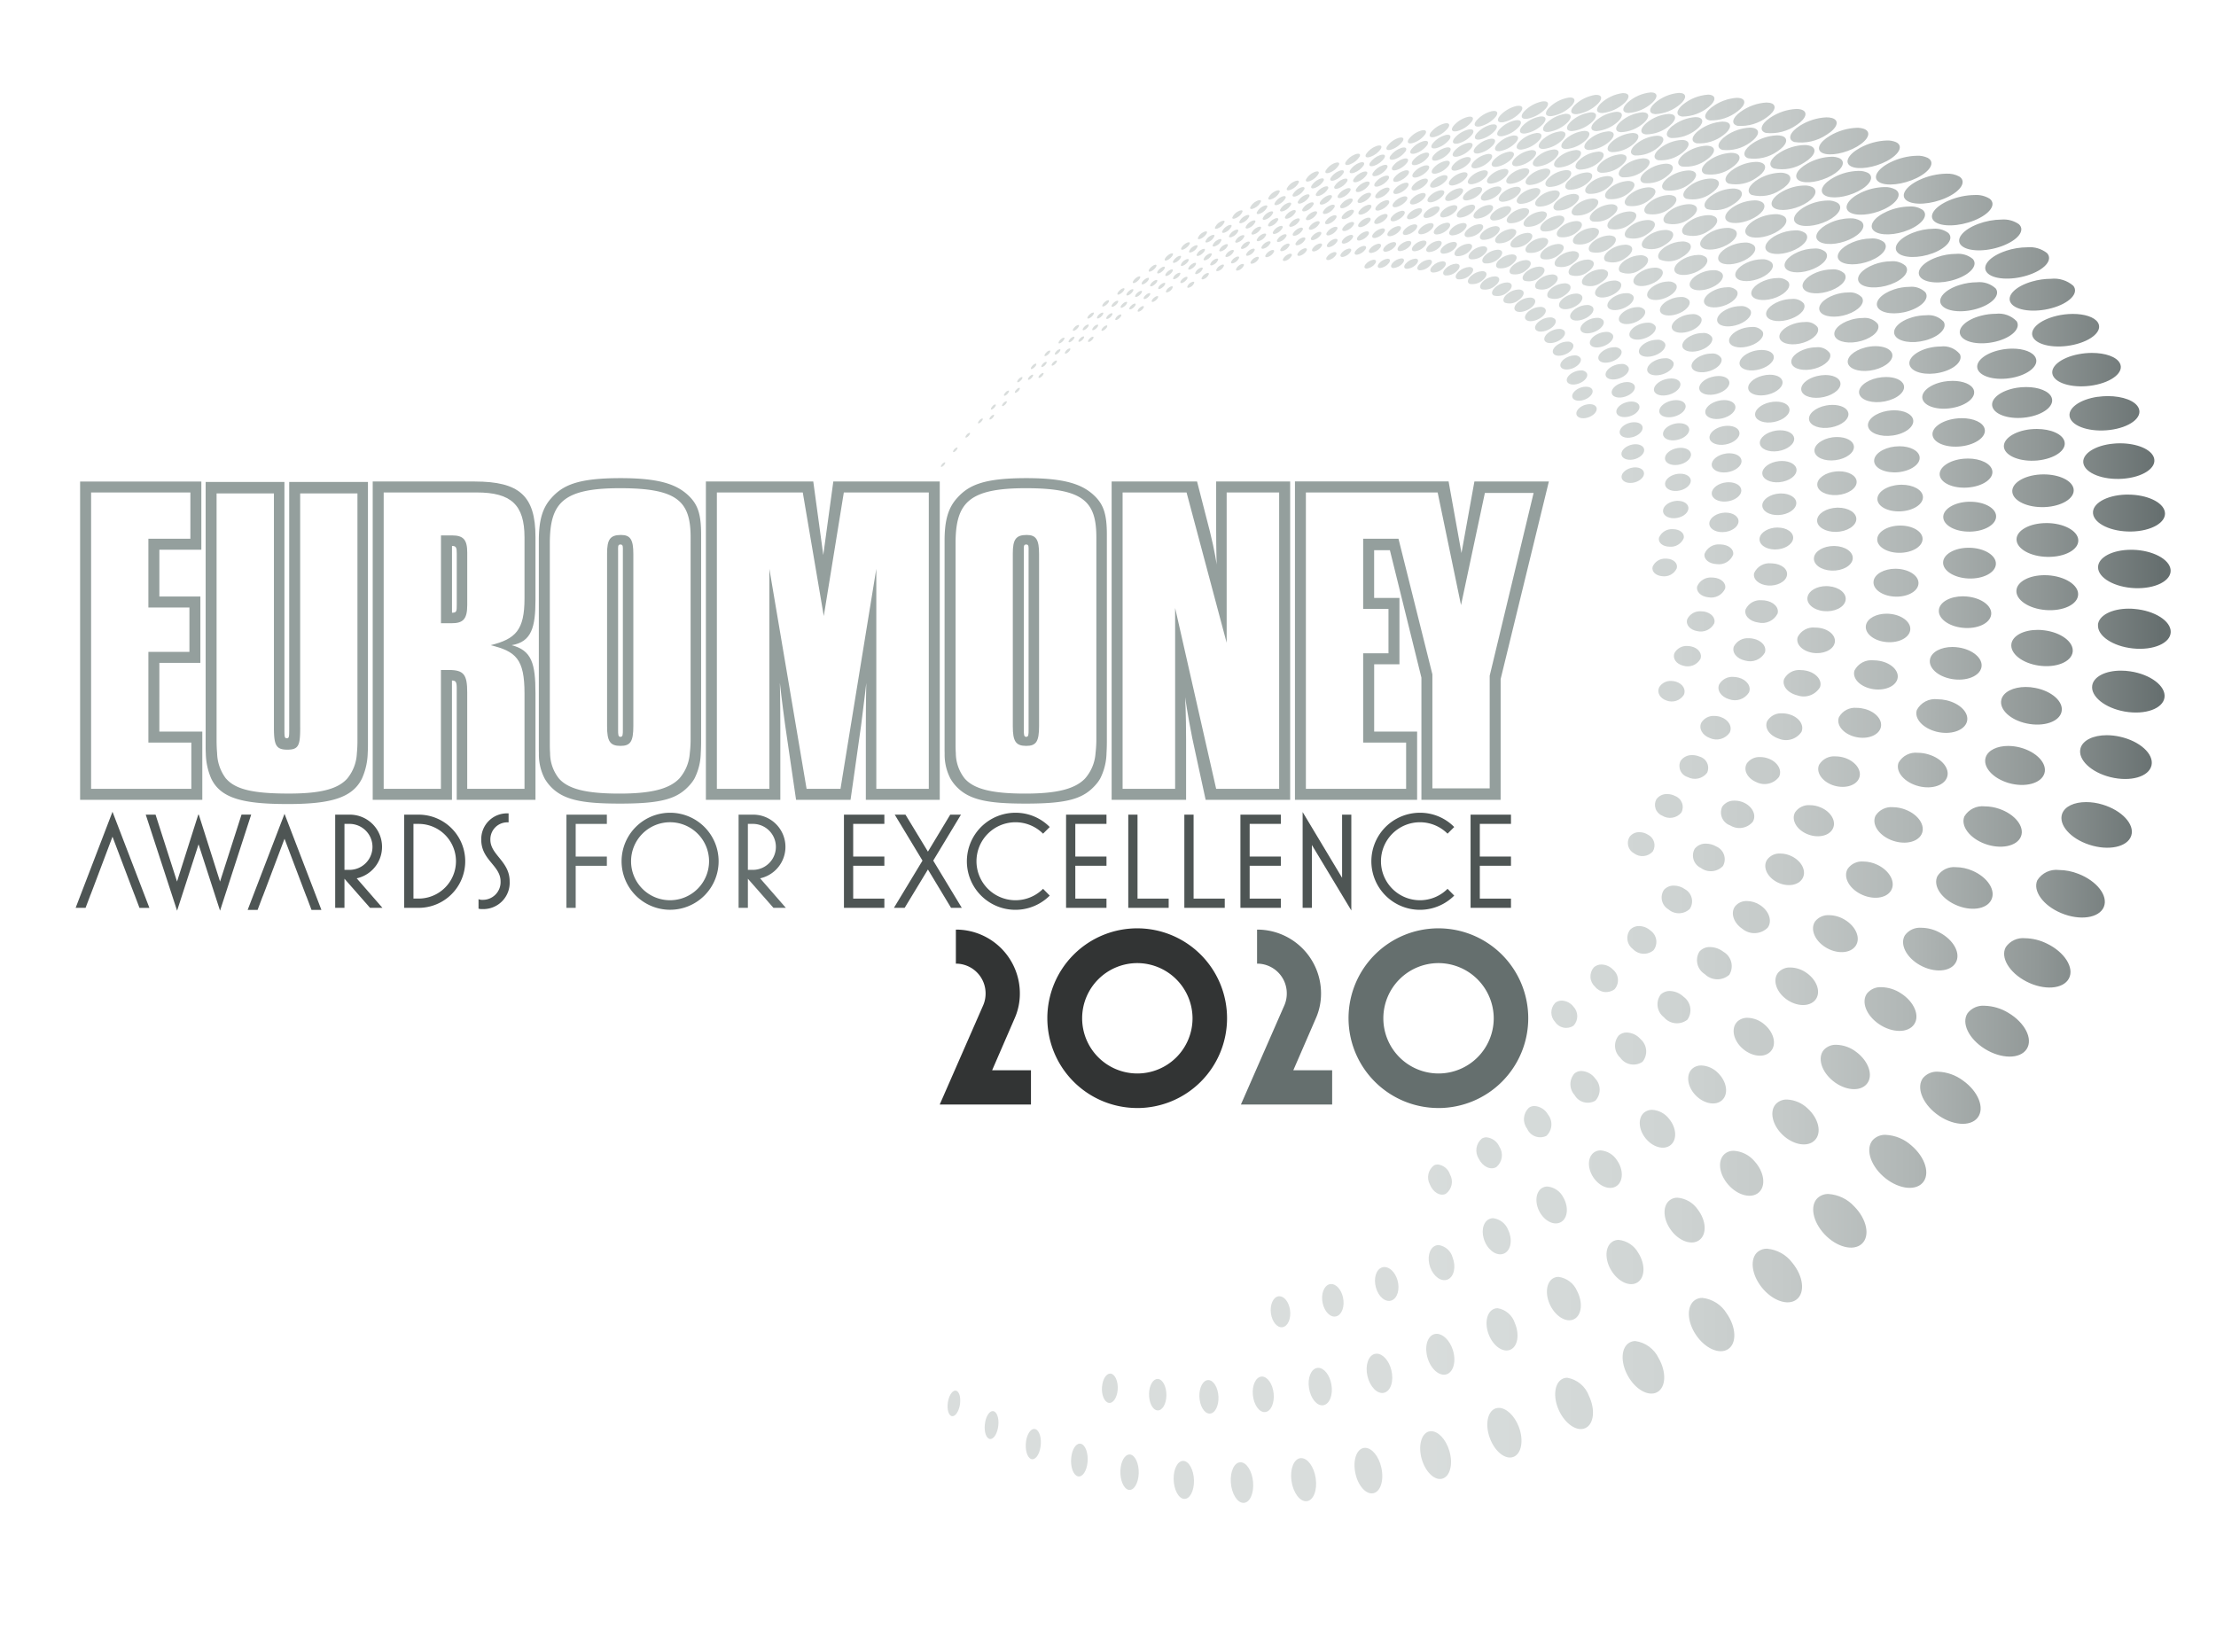
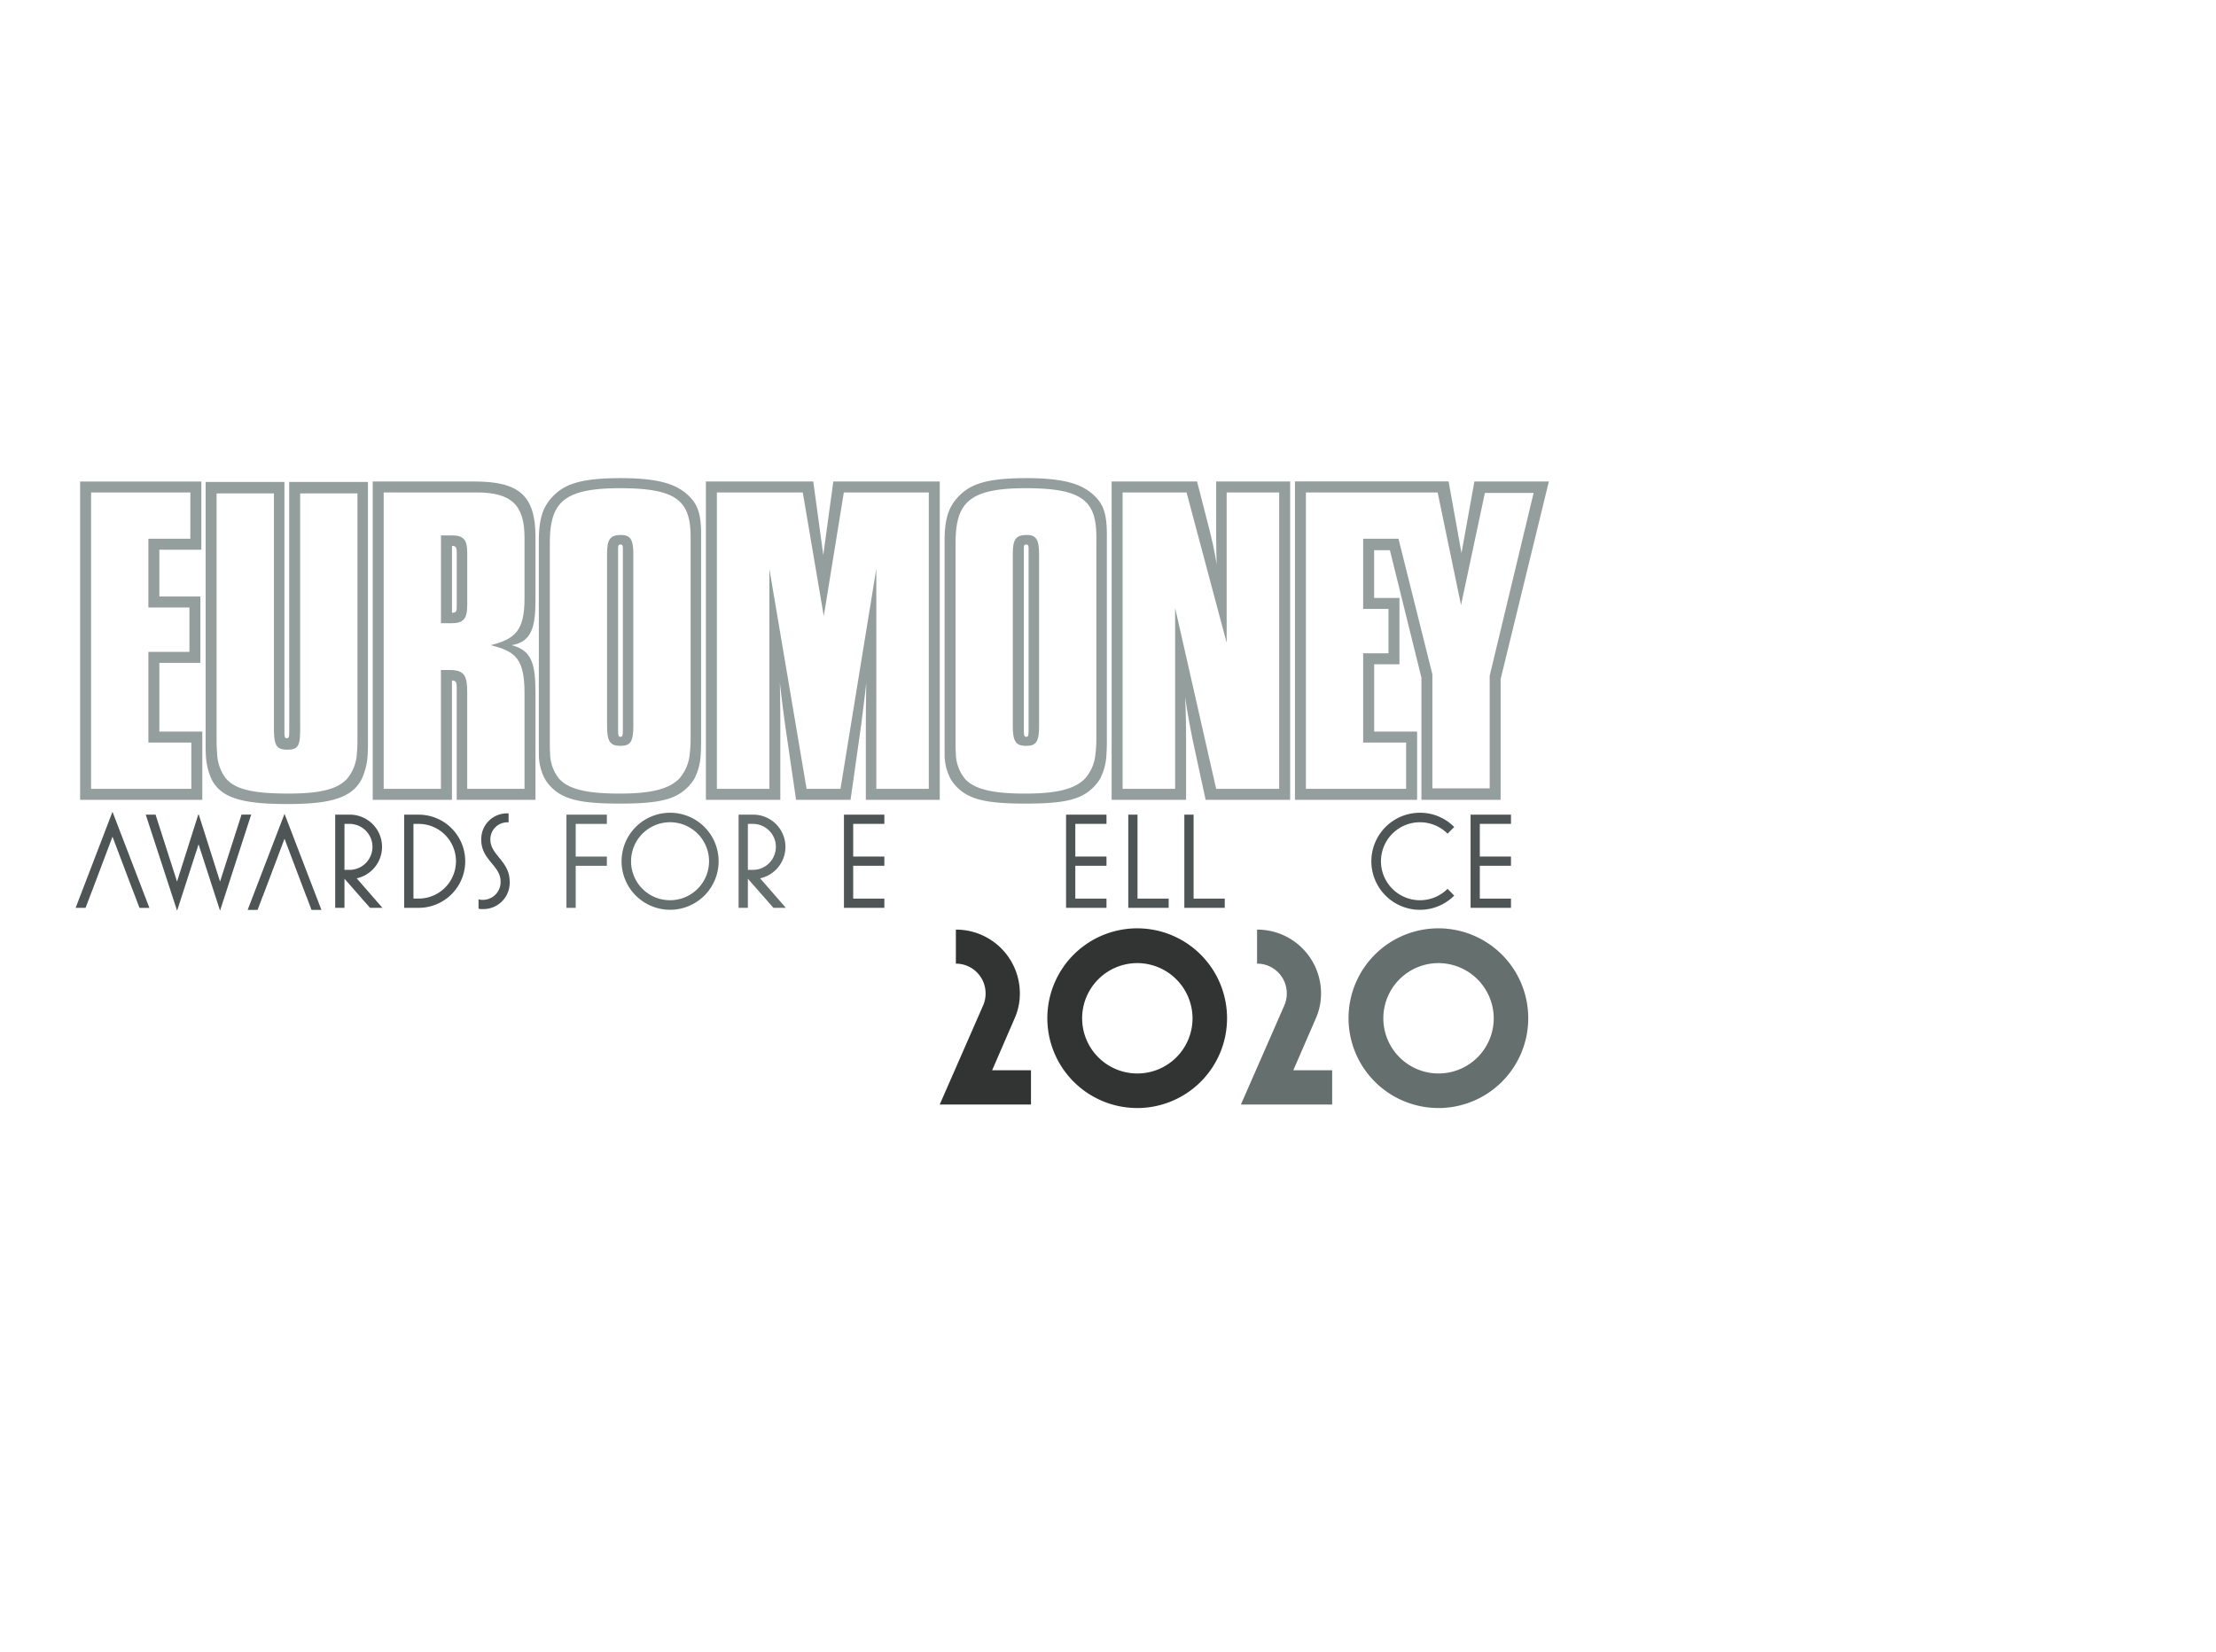
<svg xmlns="http://www.w3.org/2000/svg" width="268.27" height="199.998" viewBox="0 0 268.27 199.998">
  <defs>
    <clipPath id="clip-path">
-       <path id="Path_2558" data-name="Path 2558" d="M110.481-40.676a4.913,4.913,0,0,0-2.813,1.235h0c-.729.678-.678,1.239.13,1.258h0a4.807,4.807,0,0,0,2.855-1.23h0c.752-.7.673-1.263-.162-1.263h0Zm3.412.06a5.156,5.156,0,0,0-2.9,1.207h0c-.8.7-.784,1.309.032,1.365h0a4.976,4.976,0,0,0,3.017-1.2h0c.826-.719.789-1.337-.07-1.369h-.079m-6.814.023a4.754,4.754,0,0,0-2.66,1.258h0c-.668.655-.58,1.17.209,1.156h0a4.708,4.708,0,0,0,2.711-1.253h0c.664-.654.571-1.16-.181-1.16h-.079m7.311,1.369c-.873.719-.91,1.379-.079,1.471h0a5.077,5.077,0,0,0,3.184-1.165h0c.91-.743.919-1.411.037-1.485h0c-.051,0-.111,0-.167,0h0a5.38,5.38,0,0,0-2.975,1.184m-10.634-1.156a4.618,4.618,0,0,0-2.52,1.263h0c-.613.636-.487,1.114.292,1.068h0a4.576,4.576,0,0,0,2.562-1.272h0c.585-.608.487-1.063-.19-1.063h0c-.046,0-.093,0-.144,0m-3.24.33a4.44,4.44,0,0,0-2.4,1.272h0c-.552.613-.39,1.049.367.97h0a4.387,4.387,0,0,0,2.428-1.277h0c.515-.571.413-.979-.2-.979h0a1.538,1.538,0,0,0-.195.014m17.328,1.174c-.947.743-1.044,1.448-.195,1.588h0a5.2,5.2,0,0,0,3.361-1.119h0c.993-.766,1.058-1.481.158-1.6h0a1.675,1.675,0,0,0-.269-.019h0a5.683,5.683,0,0,0-3.054,1.151m-20.522-.71a4.191,4.191,0,0,0-2.2,1.235h0c-.487.571-.311.961.413.863h0a4.133,4.133,0,0,0,2.237-1.249h0c.436-.515.33-.868-.209-.868h0a1.621,1.621,0,0,0-.246.019m24.035,1.249c-1.04.752-1.193,1.518-.334,1.708h0a5.321,5.321,0,0,0,3.542-1.058h0c1.086-.784,1.216-1.569.3-1.736h0a2.435,2.435,0,0,0-.385-.032h0a5.906,5.906,0,0,0-3.119,1.119m-27.136-.7a3.907,3.907,0,0,0-2.019,1.2h0c-.432.538-.237.877.45.761h0a3.927,3.927,0,0,0,2.056-1.212h0c.371-.469.265-.775-.214-.775h0a2.1,2.1,0,0,0-.274.023m30.7,1.434c-1.133.771-1.355,1.592-.492,1.834h0a5.45,5.45,0,0,0,3.737-.984h0c1.188-.8,1.388-1.643.46-1.866h0a2.272,2.272,0,0,0-.525-.056h0a6.212,6.212,0,0,0-3.18,1.072M91.2-38.392a3.65,3.65,0,0,0-1.861,1.165h0c-.376.5-.162.8.487.664h0a3.635,3.635,0,0,0,1.889-1.17h0c.316-.422.209-.7-.209-.7h0a1.608,1.608,0,0,0-.306.037m15.142.065a4.454,4.454,0,0,0-2.59,1.16h0c-.668.636-.608,1.17.139,1.184h0a4.349,4.349,0,0,0,2.623-1.156h0c.687-.654.608-1.188-.172-1.188Zm.483,1.2c-.729.654-.71,1.225.046,1.276h0a4.466,4.466,0,0,0,2.762-1.123h0c.752-.678.71-1.253-.084-1.286h0c-.028,0-.051,0-.074,0h0a4.581,4.581,0,0,0-2.65,1.137m-3.63-1.128a4.265,4.265,0,0,0-2.456,1.174h0c-.613.622-.52,1.1.214,1.091h0a4.269,4.269,0,0,0,2.5-1.174h0c.608-.617.511-1.1-.186-1.1h0a.376.376,0,0,0-.07,0m-3.078.186a4.209,4.209,0,0,0-2.339,1.193h0c-.552.6-.427,1.044.292,1h0a4.136,4.136,0,0,0,2.372-1.193h0c.534-.576.432-1.007-.2-1.007h0a1.129,1.129,0,0,0-.125,0m9.827,1.119c-.789.673-.817,1.29-.051,1.379h0a4.53,4.53,0,0,0,2.906-1.086h0c.822-.7.826-1.318.014-1.388h0a1.507,1.507,0,0,0-.153-.009h0a4.8,4.8,0,0,0-2.715,1.1m-12.876-.784a3.916,3.916,0,0,0-2.145,1.165h0c-.492.562-.344.961.343.891h0a3.88,3.88,0,0,0,2.186-1.17h0c.455-.525.353-.9-.2-.9h0a1.34,1.34,0,0,0-.181.014m-8.81.06a3.36,3.36,0,0,0-1.708,1.123h0c-.334.464-.107.724.511.58h0a3.422,3.422,0,0,0,1.736-1.137h0c.265-.376.167-.613-.209-.613h0a1.331,1.331,0,0,0-.33.046m24.857,1.054c-.859.7-.938,1.36-.162,1.49h0A4.637,4.637,0,0,0,116-36.169h0c.9-.715.952-1.388.135-1.5h0a2.173,2.173,0,0,0-.255-.014h0a5.078,5.078,0,0,0-2.771,1.068m15.406-.019c-1.225.784-1.527,1.662-.659,1.968h0a5.548,5.548,0,0,0,3.936-.9h0c1.3-.812,1.578-1.717.636-2.005h0a2.483,2.483,0,0,0-.678-.084h0a6.608,6.608,0,0,0-3.235,1.021M94.1-37.3a3.649,3.649,0,0,0-1.977,1.137h0c-.436.525-.265.882.395.789h0a3.681,3.681,0,0,0,2.01-1.147h0c.39-.473.283-.8-.2-.8h0a1.01,1.01,0,0,0-.223.023m22.234,1.188c-.938.706-1.072,1.416-.292,1.6h0a4.735,4.735,0,0,0,3.212-.984h0c.979-.733,1.091-1.458.26-1.62h0a2.09,2.09,0,0,0-.353-.028h0a5.3,5.3,0,0,0-2.827,1.035m-30.938-.775a3.155,3.155,0,0,0-1.574,1.082h0c-.288.436-.051.664.529.506h0a3.158,3.158,0,0,0,1.6-1.1h0c.223-.343.125-.552-.209-.552h0a1.243,1.243,0,0,0-.348.06m5.807.1a3.492,3.492,0,0,0-1.829,1.109h0c-.381.492-.195.808.427.7h0a3.449,3.449,0,0,0,1.857-1.114h0c.33-.427.227-.715-.2-.715h0a1.734,1.734,0,0,0-.251.023m28.38,1.36c-1.021.724-1.216,1.481-.432,1.713h0a4.8,4.8,0,0,0,3.375-.914h0c1.068-.747,1.239-1.527.4-1.741h0a2.17,2.17,0,0,0-.478-.046h0a5.515,5.515,0,0,0-2.869.989m12.579,0c-1.341.794-1.727,1.731-.859,2.1h0c.882.376,2.739.028,4.141-.789h0c1.416-.831,1.787-1.8.84-2.149h0a2.5,2.5,0,0,0-.859-.13h0a6.873,6.873,0,0,0-3.263.966m-43.791-.752a3.243,3.243,0,0,0-1.685,1.072h0c-.339.46-.139.743.455.617h0a3.272,3.272,0,0,0,1.708-1.082h0c.279-.385.181-.641-.2-.641h0a1.609,1.609,0,0,0-.274.032m-5.765.144a2.933,2.933,0,0,0-1.453,1.044h0c-.246.408,0,.6.548.432h0a2.891,2.891,0,0,0,1.471-1.058h0c.19-.3.093-.487-.2-.487h0a1.2,1.2,0,0,0-.367.07m17.463,1.1c-.613.6-.552,1.1.139,1.119h0a3.944,3.944,0,0,0,2.414-1.086h0c.631-.617.548-1.119-.172-1.119h0a4,4,0,0,0-2.381,1.086m-.534-1.026a3.9,3.9,0,0,0-2.265,1.1h0c-.562.585-.469,1.049.218,1.035h0a3.838,3.838,0,0,0,2.293-1.109h0c.557-.58.464-1.03-.186-1.03h-.06m5.807,0a4.157,4.157,0,0,0-2.428,1.058h0c-.664.617-.645,1.156.056,1.207h0a4.041,4.041,0,0,0,2.534-1.058h0c.682-.631.636-1.174-.088-1.207h-.074m.46,1.225c-.724.636-.747,1.212-.042,1.3h0a4.075,4.075,0,0,0,2.66-1.017h0c.747-.655.743-1.239,0-1.3h0c-.051,0-.1-.009-.153-.009h0a4.317,4.317,0,0,0-2.469,1.03M96.644-35.76a3.681,3.681,0,0,0-2.1,1.091h0c-.5.548-.376.961.279.919h0a3.686,3.686,0,0,0,2.121-1.091h0c.478-.529.381-.924-.19-.924h0a.893.893,0,0,0-.111,0M85.6-35.5a3.01,3.01,0,0,0-1.55,1.04h0c-.3.432-.088.673.473.538h0A3.085,3.085,0,0,0,86.1-34.971h0c.237-.353.139-.576-.2-.576h0a1.3,1.3,0,0,0-.3.042m37.251.97c-1.1.733-1.374,1.546-.589,1.834h0a4.863,4.863,0,0,0,3.546-.836h0c1.16-.757,1.406-1.592.562-1.861h0a2.066,2.066,0,0,0-.613-.079h0a5.77,5.77,0,0,0-2.906.942m-29.044-.919a3.476,3.476,0,0,0-1.931,1.072h0c-.446.515-.3.882.325.817h0a3.44,3.44,0,0,0,1.963-1.072h0c.4-.483.311-.822-.195-.822h0c-.051,0-.107,0-.162,0m14.91,1.03c-.789.645-.854,1.272-.144,1.393h0a4.123,4.123,0,0,0,2.785-.97h0c.817-.668.859-1.3.111-1.411h0c-.079,0-.158-.014-.237-.014h0a4.47,4.47,0,0,0-2.516,1m-28.83-.71a2.744,2.744,0,0,0-1.332,1.007h0c-.218.381.028.548.552.371h0a2.75,2.75,0,0,0,1.355-1.021h0c.149-.274.06-.432-.2-.432h0a1.162,1.162,0,0,0-.376.074m11.15.088a3.246,3.246,0,0,0-1.787,1.04h0c-.39.483-.227.812.367.729h0a3.263,3.263,0,0,0,1.81-1.044h0c.348-.441.251-.743-.195-.743h0a.987.987,0,0,0-.195.019m20.619,1.1c-.845.659-.966,1.328-.246,1.49h0a4.176,4.176,0,0,0,2.915-.919h0c.887-.682.979-1.36.223-1.509h0a1.481,1.481,0,0,0-.33-.028h0a4.675,4.675,0,0,0-2.562.966m24.142,0c-1.453.8-1.931,1.8-1.072,2.233h0c.877.45,2.827.162,4.354-.654h0c1.536-.831,2.015-1.866,1.058-2.293h0a2.6,2.6,0,0,0-1.054-.186h0a7.277,7.277,0,0,0-3.286.9m-52.894-.8a2.821,2.821,0,0,0-1.43,1h0c-.265.4-.042.613.487.473h0a2.853,2.853,0,0,0,1.453-1.012h0c.2-.32.111-.515-.195-.515h0a1.3,1.3,0,0,0-.316.051m5.417.2a3.1,3.1,0,0,0-1.652,1.017h0c-.339.455-.167.743.4.641h0a3.056,3.056,0,0,0,1.676-1.021h0c.292-.395.195-.659-.2-.659h0a1.4,1.4,0,0,0-.223.023m37.817,1.142c-1.2.738-1.546,1.606-.761,1.945h0a4.867,4.867,0,0,0,3.709-.729h0c1.263-.766,1.592-1.662.743-1.991h0a2.2,2.2,0,0,0-.766-.116h0a6.023,6.023,0,0,0-2.924.891m-48.9-.757a2.576,2.576,0,0,0-1.23.97h0c-.181.353.07.5.566.311h0a2.532,2.532,0,0,0,1.244-.975h0c.125-.246.042-.39-.19-.39h0a1.18,1.18,0,0,0-.39.084m37.381.868c-.919.673-1.091,1.383-.371,1.6h0a4.223,4.223,0,0,0,3.054-.863h0c.961-.692,1.114-1.416.348-1.611h0a1.815,1.815,0,0,0-.436-.051h0a4.927,4.927,0,0,0-2.595.928m-28.956-.687A2.957,2.957,0,0,0,84.139-33h0c-.3.432-.107.682.432.566h0a2.878,2.878,0,0,0,1.546-1h0c.251-.353.153-.59-.2-.59h0a1.42,1.42,0,0,0-.255.032m-5.394.042a2.722,2.722,0,0,0-1.318.965h0c-.227.381,0,.566.506.413h0a2.684,2.684,0,0,0,1.342-.979h0c.167-.283.074-.455-.195-.455h0a1.087,1.087,0,0,0-.334.056m18.493.181a3.6,3.6,0,0,0-2.186,1.021h0c-.557.562-.5,1.035.149,1.054h0a3.577,3.577,0,0,0,2.219-1.026h0c.571-.576.492-1.049-.176-1.049h0Zm2.669.07a3.745,3.745,0,0,0-2.228.993h0c-.6.58-.576,1.086.074,1.133h0a3.65,3.65,0,0,0,2.326-.993h0c.622-.594.571-1.1-.1-1.133h-.07m-5.389.009a3.459,3.459,0,0,0-2.028,1.012h0c-.5.534-.408.956.214.947h0a3.38,3.38,0,0,0,2.052-1.017h0c.5-.534.4-.942-.181-.942H96.04m5.826,1.151c-.659.594-.668,1.137-.019,1.216h0a3.689,3.689,0,0,0,2.432-.956h0c.678-.613.668-1.16-.014-1.225h0c-.046,0-.093,0-.139,0h0a3.869,3.869,0,0,0-2.261.97M93.357-33.5a3.275,3.275,0,0,0-1.88,1h0c-.436.5-.32.882.274.845h0a3.263,3.263,0,0,0,1.9-1h0c.422-.487.33-.845-.186-.845h0a.857.857,0,0,0-.107,0m-10.291.153a2.74,2.74,0,0,0-1.411.956h0c-.255.4-.056.622.455.492h0a2.65,2.65,0,0,0,1.425-.966h0c.214-.32.116-.525-.195-.525h0a1.063,1.063,0,0,0-.274.042m34.526.873c-.993.682-1.23,1.444-.515,1.7h0a4.287,4.287,0,0,0,3.2-.784h0c1.04-.7,1.258-1.476.487-1.727h0a1.94,1.94,0,0,0-.552-.074h0a5.112,5.112,0,0,0-2.618.882M74.66-33.161a2.338,2.338,0,0,0-1.128.933h0c-.158.325.093.446.562.255h0a2.351,2.351,0,0,0,1.147-.938h0c.1-.223.019-.343-.19-.343h0a1.037,1.037,0,0,0-.39.093m16.061-.056a3.1,3.1,0,0,0-1.736.984h0c-.39.469-.251.808.316.752h0a3.042,3.042,0,0,0,1.759-.989h0c.362-.441.269-.757-.19-.757h0c-.046,0-.093,0-.149.009m13.823.975c-.71.6-.761,1.184-.107,1.3h0a3.69,3.69,0,0,0,2.539-.91h0c.738-.622.771-1.216.084-1.314h0a1.566,1.566,0,0,0-.218-.014h0a4.039,4.039,0,0,0-2.3.938M77.7-33.077a2.523,2.523,0,0,0-1.216.928h0c-.195.357.032.511.515.353h0a2.454,2.454,0,0,0,1.235-.942h0c.139-.26.056-.408-.186-.408h0a1.121,1.121,0,0,0-.348.07m61.736.891c-1.574.8-2.163,1.857-1.309,2.377h0c.863.529,2.91.306,4.558-.506h0c1.676-.831,2.265-1.926,1.318-2.437h0a2.741,2.741,0,0,0-1.29-.255h0a7.7,7.7,0,0,0-3.277.822m-10.012.13c-1.3.738-1.727,1.662-.952,2.07h0c.784.413,2.525.139,3.881-.617h0c1.369-.766,1.792-1.717.942-2.117h0a2.33,2.33,0,0,0-.942-.167h0a6.345,6.345,0,0,0-2.929.831m-41.285-.784a2.914,2.914,0,0,0-1.606.961h0c-.348.446-.195.747.348.668h0a2.9,2.9,0,0,0,1.634-.965h0c.306-.4.209-.678-.195-.678h0a1.336,1.336,0,0,0-.181.014m19.11,1.04c-.771.617-.868,1.239-.214,1.4h0a3.72,3.72,0,0,0,2.65-.863h0c.8-.636.882-1.263.19-1.406h0a1.965,1.965,0,0,0-.3-.028h0a4.206,4.206,0,0,0-2.326.9m-26.723-.84a2.544,2.544,0,0,0-1.3.933h0c-.232.371-.023.562.469.427h0a2.574,2.574,0,0,0,1.318-.938h0c.176-.292.084-.469-.2-.469h0a1.078,1.078,0,0,0-.292.046m5.078.265a2.717,2.717,0,0,0-1.49.933h0c-.306.422-.139.687.376.594h0A2.718,2.718,0,0,0,86-31.792h0c.265-.362.172-.608-.19-.608h0a.812.812,0,0,0-.2.023m34.967.942c-1.077.687-1.379,1.495-.668,1.806h0a4.3,4.3,0,0,0,3.333-.687h0c1.128-.71,1.416-1.541.654-1.838h0a1.849,1.849,0,0,0-.692-.111h0a5.305,5.305,0,0,0-2.627.831m-45.379-.719a2.32,2.32,0,0,0-1.123.9h0c-.167.33.065.46.52.292h0a2.339,2.339,0,0,0,1.142-.905h0c.111-.232.028-.362-.186-.362h0a.979.979,0,0,0-.353.079m-3.045.046a2.234,2.234,0,0,0-1.035.9h0c-.135.306.121.4.566.214h0a2.195,2.195,0,0,0,1.049-.905h0c.084-.2,0-.3-.181-.3h0a1.141,1.141,0,0,0-.4.1m37.812.91c-.831.627-.984,1.29-.325,1.485h0a3.739,3.739,0,0,0,2.762-.8h0c.868-.645,1-1.323.306-1.5h0a1.473,1.473,0,0,0-.39-.046h0a4.308,4.308,0,0,0-2.353.863m-31.922-.668a2.365,2.365,0,0,0-1.193.9h0c-.2.353.014.515.483.367h0a2.334,2.334,0,0,0,1.212-.905h0c.144-.26.06-.418-.19-.418h0a1.132,1.132,0,0,0-.311.06m5.074.023a2.609,2.609,0,0,0-1.379.91h0c-.269.395-.093.631.4.529h0a2.631,2.631,0,0,0,1.4-.919h0c.223-.33.13-.543-.195-.543h0a1.077,1.077,0,0,0-.227.023m12.152.33a3.165,3.165,0,0,0-1.954.928h0c-.5.52-.436.947.144.961h0a3.107,3.107,0,0,0,1.982-.928h0c.506-.529.427-.956-.167-.961h0Zm.45.97c-.552.543-.525,1.021.074,1.063h0a3.287,3.287,0,0,0,2.135-.928h0c.566-.562.52-1.035-.1-1.068h0a.285.285,0,0,0-.065,0h0a3.392,3.392,0,0,0-2.042.938m-2.971-.9a3.059,3.059,0,0,0-1.82.924h0c-.446.492-.353.877.2.868h0a3,3,0,0,0,1.838-.924h0c.436-.487.353-.868-.181-.868H92.74m5.431,1.049c-.6.557-.6,1.072,0,1.147h0a3.323,3.323,0,0,0,2.228-.9h0c.617-.571.6-1.086-.023-1.147h0a1.215,1.215,0,0,0-.13,0h0a3.519,3.519,0,0,0-2.07.9m-7.924-.873a2.891,2.891,0,0,0-1.685.914h0c-.4.46-.283.808.251.775h0a2.86,2.86,0,0,0,1.708-.914h0c.376-.446.283-.78-.181-.78h0a.622.622,0,0,0-.093,0m-17.5.079a2.171,2.171,0,0,0-1.04.868h0c-.139.3.093.418.529.246h0a2.2,2.2,0,0,0,1.049-.873h0c.093-.209.014-.325-.181-.325h0a1,1,0,0,0-.357.084m7.928-.042a2.448,2.448,0,0,0-1.281.877h0c-.237.371-.051.58.418.464h0a2.46,2.46,0,0,0,1.3-.887h0c.186-.3.1-.492-.19-.492h0a.856.856,0,0,0-.246.037m32,.8c-.9.636-1.1,1.341-.45,1.583h0a3.791,3.791,0,0,0,2.883-.724h0c.933-.659,1.128-1.374.432-1.606h0a1.488,1.488,0,0,0-.5-.07h0a4.516,4.516,0,0,0-2.363.817m20.011,0c-1.4.743-1.922,1.713-1.16,2.191h0c.766.483,2.585.274,4.052-.483h0c1.481-.757,2.005-1.773,1.165-2.242h0a2.461,2.461,0,0,0-1.142-.227h0a6.607,6.607,0,0,0-2.915.761M69.7-31.007a2.046,2.046,0,0,0-.956.859h0c-.107.283.144.357.566.167h0a2.018,2.018,0,0,0,.965-.868h0c.065-.172-.009-.265-.172-.265h0a1,1,0,0,0-.4.107m5.9-.032a2.25,2.25,0,0,0-1.1.868h0c-.172.325.046.469.492.316h0a2.2,2.2,0,0,0,1.119-.877h0c.121-.237.037-.371-.186-.371h0a1.108,1.108,0,0,0-.325.065M87.792-31a2.736,2.736,0,0,0-1.56.9h0c-.353.436-.223.747.292.692h0a2.7,2.7,0,0,0,1.583-.9h0c.32-.4.232-.7-.186-.7h0c-.042,0-.084,0-.13.009m12.853.887c-.65.566-.692,1.109-.088,1.221h0a3.321,3.321,0,0,0,2.316-.854h0c.668-.58.7-1.133.07-1.23h0a1.392,1.392,0,0,0-.2-.014h0a3.591,3.591,0,0,0-2.1.877m22.875-.065c-1.16.692-1.536,1.541-.836,1.912h0a4.29,4.29,0,0,0,3.481-.585h0c1.216-.71,1.583-1.588.822-1.95h0a2.02,2.02,0,0,0-.836-.153h0a5.512,5.512,0,0,0-2.632.775m19.514.084c-1.7.789-2.409,1.908-1.574,2.507h0c.849.617,2.98.478,4.776-.325h0c1.81-.817,2.525-1.982,1.592-2.581h0a2.989,2.989,0,0,0-1.56-.343h0a8.112,8.112,0,0,0-3.235.743m-57.656-.552a2.625,2.625,0,0,0-1.448.877h0c-.311.418-.167.692.325.622h0a2.61,2.61,0,0,0,1.471-.887h0c.274-.367.186-.622-.19-.622h0c-.046,0-.1,0-.158.009m-7.107.088a2.3,2.3,0,0,0-1.179.859h0c-.2.348-.014.525.432.4h0a2.284,2.284,0,0,0,1.2-.863h0c.158-.269.074-.436-.186-.436h0a1.091,1.091,0,0,0-.269.042m24.857.859c-.7.576-.784,1.156-.181,1.3h0a3.35,3.35,0,0,0,2.414-.808h0c.724-.594.794-1.184.162-1.314h0a1.349,1.349,0,0,0-.279-.028h0a3.73,3.73,0,0,0-2.117.845m-32.776-.473a2.072,2.072,0,0,0-.956.831h0c-.116.288.116.381.525.2h0a2.012,2.012,0,0,0,.97-.845h0c.074-.181,0-.283-.176-.283h0a.987.987,0,0,0-.362.093m45.017.7c-.966.641-1.235,1.388-.59,1.68h0a3.791,3.791,0,0,0,3-.641h0c1-.664,1.258-1.425.576-1.708h0a1.684,1.684,0,0,0-.622-.1h0a4.681,4.681,0,0,0-2.367.766m-32.363-.738a2.489,2.489,0,0,0-1.351.859h0c-.269.385-.111.631.362.543h0a2.435,2.435,0,0,0,1.36-.863h0c.232-.334.144-.562-.186-.562h0a.922.922,0,0,0-.186.023m-9.78.056a2.1,2.1,0,0,0-1.021.836h0c-.139.3.084.422.5.26h0a2.086,2.086,0,0,0,1.035-.84h0c.1-.214.019-.334-.181-.334h0a1,1,0,0,0-.334.079m-5.914.283a1.856,1.856,0,0,0-.877.822h0c-.088.265.162.32.562.125h0a1.831,1.831,0,0,0,.887-.831h0c.051-.153-.019-.232-.167-.232h0a.986.986,0,0,0-.4.116m38.3.729c-.752.585-.882,1.207-.283,1.388h0a3.341,3.341,0,0,0,2.516-.747h0c.78-.6.891-1.23.26-1.4h0a1.213,1.213,0,0,0-.357-.046h0a3.9,3.9,0,0,0-2.135.8m-29.68-.678a2.139,2.139,0,0,0-1.091.831h0c-.181.32.019.478.446.348h0a2.127,2.127,0,0,0,1.1-.84h0c.135-.246.051-.39-.176-.39h0a1.048,1.048,0,0,0-.283.051m4.744.116a2.283,2.283,0,0,0-1.249.845h0c-.237.357-.07.576.385.473h0a2.263,2.263,0,0,0,1.253-.845h0c.2-.3.116-.5-.181-.5h0a.893.893,0,0,0-.209.028m45.778,1.021c-1.253.687-1.708,1.588-1.021,2.024h0c.7.441,2.312.241,3.616-.46h0c1.314-.71,1.769-1.639,1.021-2.07h0a2.125,2.125,0,0,0-1.007-.2h0a5.7,5.7,0,0,0-2.609.71M70.9-29.225a1.923,1.923,0,0,0-.942.808h0c-.121.283.107.381.506.218h0a1.917,1.917,0,0,0,.952-.817h0c.079-.186,0-.292-.176-.292h0a.938.938,0,0,0-.339.084m21.037-.065a2.776,2.776,0,0,0-1.741.849h0c-.441.469-.376.863.144.877h0a2.758,2.758,0,0,0,1.769-.849h0c.446-.483.367-.873-.167-.877h0Zm2.3.042a2.973,2.973,0,0,0-1.82.849h0c-.487.5-.455.928.088.97h0a2.874,2.874,0,0,0,1.9-.849h0c.5-.506.45-.942-.107-.97h-.06m-4.633.019a2.669,2.669,0,0,0-1.625.849h0c-.395.446-.306.8.195.784h0a2.635,2.635,0,0,0,1.648-.845h0c.385-.446.3-.789-.176-.789h-.042m46.284.71c-1.513.733-2.135,1.759-1.4,2.307h0c.752.562,2.646.427,4.229-.316h0c1.6-.757,2.228-1.824,1.406-2.372h0a2.568,2.568,0,0,0-1.369-.311h0a6.92,6.92,0,0,0-2.869.692m-67.873-.594a1.865,1.865,0,0,0-.882.8h0c-.1.26.135.339.525.162h0a1.86,1.86,0,0,0,.891-.812h0c.06-.162-.014-.251-.167-.251h0a.864.864,0,0,0-.367.1m40.059.7c-.812.59-.993,1.244-.4,1.471h0a3.342,3.342,0,0,0,2.613-.687h0c.84-.6,1.007-1.272.376-1.485h0a1.349,1.349,0,0,0-.45-.07h0a3.944,3.944,0,0,0-2.14.771m-29.708-.706a2.2,2.2,0,0,0-1.156.812h0c-.209.344-.028.534.4.422h0a2.137,2.137,0,0,0,1.165-.826h0c.167-.269.079-.441-.181-.441h0a.923.923,0,0,0-.232.032m16.293.868c-.548.525-.543,1,.014,1.077h0a3.02,3.02,0,0,0,2.038-.845h0c.557-.538.538-1.017-.037-1.077h-.116a3.16,3.16,0,0,0-1.9.845M73.63-29.025a1.961,1.961,0,0,0-1.007.8h0c-.158.3.042.436.455.292h0a1.966,1.966,0,0,0,1.017-.808h0c.116-.218.032-.348-.176-.348h0a1,1,0,0,0-.288.06m13.67-.042a2.547,2.547,0,0,0-1.513.836h0c-.344.422-.241.738.246.706h0a2.516,2.516,0,0,0,1.532-.84h0c.33-.4.241-.706-.181-.706h0c-.023,0-.051,0-.084,0m30.748.757c-1.04.641-1.379,1.43-.747,1.773h0a3.764,3.764,0,0,0,3.119-.543h0c1.086-.659,1.416-1.476.738-1.81h0a1.775,1.775,0,0,0-.747-.139h0a4.831,4.831,0,0,0-2.363.719m-33.027-.506a2.457,2.457,0,0,0-1.411.822h0c-.306.4-.181.682.283.636h0a2.47,2.47,0,0,0,1.425-.831h0c.283-.371.195-.636-.181-.636h0a1.054,1.054,0,0,0-.116.009M64.987-28.7a1.727,1.727,0,0,0-.8.789h0c-.074.241.172.283.552.093h0a1.758,1.758,0,0,0,.817-.8h0c.042-.139-.028-.209-.158-.209h0a.971.971,0,0,0-.408.125m31.954.71c-.585.534-.622,1.044-.065,1.142h0a2.966,2.966,0,0,0,2.117-.8h0c.608-.543.622-1.058.046-1.151h0a1.145,1.145,0,0,0-.181-.014h0a3.257,3.257,0,0,0-1.917.822m-20.819-.492a2.072,2.072,0,0,0-1.072.8h0c-.176.316,0,.478.418.362h0a2.042,2.042,0,0,0,1.082-.8h0c.139-.246.056-.4-.181-.4h0a.879.879,0,0,0-.246.042m6.647,0a2.291,2.291,0,0,0-1.309.8h0c-.274.376-.139.631.311.566h0a2.28,2.28,0,0,0,1.318-.812h0c.246-.339.158-.571-.181-.571h0a.785.785,0,0,0-.139.014M99.22-27.6c-.636.538-.706,1.086-.153,1.216h0a2.982,2.982,0,0,0,2.2-.757h0c.65-.548.71-1.1.135-1.221h0a1.091,1.091,0,0,0-.251-.028h0a3.349,3.349,0,0,0-1.931.789m-30.59-.645a1.771,1.771,0,0,0-.863.775h0c-.1.265.125.343.506.176h0a1.822,1.822,0,0,0,.877-.784h0c.06-.167-.009-.26-.172-.26h0a.865.865,0,0,0-.348.093m78,.631c-1.792.752-2.6,1.889-1.81,2.558h0c.8.682,2.957.641,4.832-.121h0c1.9-.771,2.729-1.959,1.843-2.632h0a3.094,3.094,0,0,0-1.81-.441h0a8.224,8.224,0,0,0-3.054.636m-36.095.088c-.873.594-1.1,1.286-.52,1.555h0a3.36,3.36,0,0,0,2.711-.608h0c.9-.608,1.128-1.318.5-1.578h0a1.419,1.419,0,0,0-.552-.093h0a4.1,4.1,0,0,0-2.14.724M71.378-28.18a1.9,1.9,0,0,0-.933.775h0c-.135.283.074.395.46.251h0a1.9,1.9,0,0,0,.947-.78h0c.088-.2.014-.311-.172-.311h0a.932.932,0,0,0-.3.065m-5.635.162a1.718,1.718,0,0,0-.808.771h0c-.084.246.149.3.52.125h0a1.707,1.707,0,0,0,.817-.775h0c.046-.149-.019-.227-.158-.227h0a.9.9,0,0,0-.371.107m14.807-.056a2.164,2.164,0,0,0-1.216.789h0c-.241.353-.1.58.33.5h0a2.182,2.182,0,0,0,1.23-.794h0c.214-.311.125-.515-.176-.515h0a.735.735,0,0,0-.167.019m20.944,1c-.687.543-.8,1.119-.251,1.29h0a3,3,0,0,0,2.284-.7h0c.7-.566.8-1.151.223-1.309h0a1.39,1.39,0,0,0-.325-.037h0a3.42,3.42,0,0,0-1.931.752m-27.326-.752a.994.994,0,0,0-.26.046h0a1.968,1.968,0,0,0-.993.771h0c-.153.3.042.441.432.316h0a1.942,1.942,0,0,0,1-.775h0c.116-.227.032-.357-.181-.357Zm-11.447.33a1.594,1.594,0,0,0-.743.757h0c-.051.227.19.251.548.06h0a1.586,1.586,0,0,0,.752-.766h0c.032-.121-.032-.186-.149-.186h0a.961.961,0,0,0-.408.135m15.643-.1a2.105,2.105,0,0,0-1.133.771h0c-.214.334-.056.534.353.446h0a2.047,2.047,0,0,0,1.142-.775h0c.176-.279.093-.464-.172-.464h0a.926.926,0,0,0-.19.023m42.324.659c-1.119.636-1.527,1.467-.91,1.871h0c.627.4,2.07.218,3.231-.436h0c1.17-.654,1.574-1.513.905-1.908h0a1.788,1.788,0,0,0-.891-.19h0a5.022,5.022,0,0,0-2.335.664m8.634,0c-1.341.682-1.889,1.634-1.225,2.131h0c.673.511,2.358.376,3.755-.316h0c1.416-.7,1.968-1.685,1.23-2.182h0a2.185,2.185,0,0,0-1.188-.279h0a6.012,6.012,0,0,0-2.572.645m-60.149-.353a1.744,1.744,0,0,0-.863.747h0c-.111.265.093.357.464.209h0a1.721,1.721,0,0,0,.873-.757h0c.074-.176,0-.274-.162-.274h0a.828.828,0,0,0-.311.074m-2.762.06a1.672,1.672,0,0,0-.8.747h0c-.079.241.149.3.511.135h0a1.636,1.636,0,0,0,.808-.757h0c.046-.149-.023-.227-.162-.227h0a.829.829,0,0,0-.353.1m46.544.766c-.933.6-1.225,1.328-.654,1.643h0a3.31,3.31,0,0,0,2.8-.515h0c.97-.613,1.258-1.365.641-1.671h0a1.484,1.484,0,0,0-.664-.13h0a4.207,4.207,0,0,0-2.126.673m-9.2.046c-.733.552-.891,1.16-.353,1.369h0a2.961,2.961,0,0,0,2.363-.636h0c.757-.566.905-1.188.334-1.383h0a1.239,1.239,0,0,0-.409-.06h0a3.539,3.539,0,0,0-1.936.71M88.8-27.085a2.443,2.443,0,0,0-1.55.771h0c-.395.427-.334.789.135.8h0a2.434,2.434,0,0,0,1.578-.775h0c.395-.436.325-.794-.158-.8h0Zm-17.063.065a1.781,1.781,0,0,0-.914.747h0c-.13.279.065.395.441.265h0a1.8,1.8,0,0,0,.919-.752h0c.1-.2.023-.32-.172-.32h0a.773.773,0,0,0-.274.06m4.475-.028a1.983,1.983,0,0,0-1.049.752h0c-.19.316-.028.492.367.395h0a1.965,1.965,0,0,0,1.058-.757h0c.149-.255.07-.418-.172-.418h0a.858.858,0,0,0-.2.028m13.1.775c-.436.45-.395.845.084.882h0a2.538,2.538,0,0,0,1.694-.771h0c.441-.464.39-.859-.107-.887h0c-.019,0-.033,0-.051,0h0a2.583,2.583,0,0,0-1.62.78m-2.669-.752a2.314,2.314,0,0,0-1.453.766h0c-.348.413-.269.733.186.719h0a2.335,2.335,0,0,0,1.471-.766h0c.344-.408.265-.719-.172-.719h-.032m-23.116.135a1.638,1.638,0,0,0-.747.743h0c-.065.227.162.269.515.093h0a1.6,1.6,0,0,0,.757-.747h0c.037-.13-.028-.2-.153-.2h0a.92.92,0,0,0-.371.111m27.86.752c-.487.473-.478.91.019.97h0a2.569,2.569,0,0,0,1.81-.761h0c.492-.483.473-.919-.037-.975h0a.97.97,0,0,0-.111,0h0a2.721,2.721,0,0,0-1.68.771M84.5-26.876a2.227,2.227,0,0,0-1.351.761h0c-.316.385-.214.678.223.645h0a2.248,2.248,0,0,0,1.374-.761h0c.292-.371.209-.65-.172-.65h0a.424.424,0,0,0-.074,0m54.593.613c-1.583.692-2.3,1.741-1.606,2.349h0c.706.622,2.609.576,4.261-.13h0c1.671-.715,2.4-1.8,1.625-2.418h0a2.627,2.627,0,0,0-1.569-.395h0a7,7,0,0,0-2.711.594M93.455-25.9c-.534.5-.566.97-.051,1.068h0a2.674,2.674,0,0,0,1.936-.747h0c.548-.511.557-.989.028-1.072h0a.975.975,0,0,0-.167-.014h0a2.883,2.883,0,0,0-1.745.766m-11.08-.743a2.071,2.071,0,0,0-1.263.752h0c-.274.362-.162.622.26.576h0a2.132,2.132,0,0,0,1.276-.757h0c.251-.339.172-.58-.167-.58h0a.416.416,0,0,0-.107.009m-8.29.209a1.806,1.806,0,0,0-.966.729h0c-.162.292,0,.446.381.339h0a1.831,1.831,0,0,0,.979-.733h0c.13-.232.051-.371-.167-.371h0a.766.766,0,0,0-.227.037m-7.07.084a1.7,1.7,0,0,0-.8.719h0c-.093.246.116.33.469.172h0a1.6,1.6,0,0,0,.8-.724h0c.06-.162,0-.251-.158-.251h0a.819.819,0,0,0-.316.084m-6.5.084a1.469,1.469,0,0,0-.687.724h0c-.042.209.2.223.543.028h0a1.447,1.447,0,0,0,.692-.729h0c.023-.107-.037-.162-.144-.162h0a.886.886,0,0,0-.4.139m19.76-.07a2.1,2.1,0,0,0-1.174.743h0c-.241.343-.111.576.292.515h0a2.03,2.03,0,0,0,1.188-.743h0c.218-.311.135-.529-.172-.529h0a.736.736,0,0,0-.135.014m-10.667.121a1.659,1.659,0,0,0-.845.724h0c-.111.26.088.357.446.223h0A1.678,1.678,0,0,0,70.06-26h0c.074-.181,0-.279-.167-.279h0a.76.76,0,0,0-.288.065m-5.366.042a1.544,1.544,0,0,0-.733.719h0c-.07.227.158.274.506.107h0a1.529,1.529,0,0,0,.738-.729h0c.037-.135-.023-.2-.153-.2h0a.883.883,0,0,0-.357.1m31.314.631c-.58.506-.641,1.012-.135,1.137h0a2.684,2.684,0,0,0,2.005-.7h0c.594-.52.641-1.035.111-1.147h0a1.207,1.207,0,0,0-.232-.019h0a3,3,0,0,0-1.75.729m10.43-.051c-.784.552-.993,1.2-.46,1.448h0a2.932,2.932,0,0,0,2.442-.571h0c.812-.562,1.007-1.221.446-1.462h0a1.34,1.34,0,0,0-.5-.084h0a3.643,3.643,0,0,0-1.931.668M78.2-25.943a1.918,1.918,0,0,0-1.1.724h0c-.214.33-.07.534.32.46h0a1.959,1.959,0,0,0,1.1-.733h0c.186-.279.1-.469-.172-.469h0a.624.624,0,0,0-.153.019m45.068.608c-1.193.631-1.685,1.5-1.091,1.963h0c.608.469,2.1.339,3.342-.3h0c1.258-.65,1.745-1.55,1.1-2.005h0a1.873,1.873,0,0,0-1.054-.255h0a5.18,5.18,0,0,0-2.293.6M61.357-25.72a1.454,1.454,0,0,0-.687.706h0c-.056.214.172.241.511.065h0a1.5,1.5,0,0,0,.692-.715h0c.028-.121-.028-.176-.144-.176h0a.843.843,0,0,0-.371.121m53.975.529c-1,.594-1.355,1.36-.8,1.731h0a3.3,3.3,0,0,0,2.9-.418h0c1.04-.613,1.4-1.4.794-1.764h0a1.578,1.578,0,0,0-.789-.172h0a4.379,4.379,0,0,0-2.1.622M72-25.762a1.715,1.715,0,0,0-.9.71h0c-.144.274.032.408.39.292h0a1.727,1.727,0,0,0,.91-.715h0c.1-.209.033-.33-.162-.33h0a.671.671,0,0,0-.237.042m25.632.71c-.617.506-.719,1.044-.218,1.2h0a2.645,2.645,0,0,0,2.07-.655h0c.636-.52.724-1.063.2-1.216h0a1.22,1.22,0,0,0-.3-.037h0a3.055,3.055,0,0,0-1.755.706m-21.482-.436a1.834,1.834,0,0,0-1.017.71h0c-.186.306-.037.487.334.4h0a1.845,1.845,0,0,0,1.03-.71h0c.149-.255.07-.422-.172-.422h0a.6.6,0,0,0-.176.023M64.9-25.363a1.5,1.5,0,0,0-.738.692h0c-.074.232.135.292.469.139h0a1.545,1.545,0,0,0,.743-.7h0c.046-.144-.023-.223-.153-.223h0a.727.727,0,0,0-.32.093m67.256.492c-1.4.65-2.019,1.611-1.4,2.163h0c.627.566,2.316.506,3.774-.149h0c1.467-.664,2.1-1.662,1.416-2.219h0a2.251,2.251,0,0,0-1.369-.353h0a6.012,6.012,0,0,0-2.423.557m-64.642-.483a1.587,1.587,0,0,0-.784.7h0c-.088.246.111.325.45.186h0a1.572,1.572,0,0,0,.789-.706h0c.06-.162-.009-.251-.162-.251h0a.768.768,0,0,0-.292.074m82.6.6c-1.871.706-2.785,1.857-2.052,2.595h0c.743.757,2.92.817,4.874.111h0c1.987-.72,2.938-1.926,2.1-2.678h0a3.232,3.232,0,0,0-2.084-.557h0a8.437,8.437,0,0,0-2.841.529m-41.934.153c-.84.552-1.1,1.23-.585,1.518h0a2.9,2.9,0,0,0,2.525-.483h0c.868-.566,1.123-1.263.571-1.546h0a1.343,1.343,0,0,0-.594-.116h0a3.7,3.7,0,0,0-1.917.627m-46.061-.478a1.452,1.452,0,0,0-.682.7h0c-.051.209.172.246.5.07h0a1.429,1.429,0,0,0,.682-.7h0c.028-.121-.028-.176-.149-.176h0a.816.816,0,0,0-.353.107M58.344-25a1.379,1.379,0,0,0-.631.7h0c-.028.19.209.195.538,0h0a1.356,1.356,0,0,0,.636-.706h0c.014-.093-.042-.139-.139-.139h0a.922.922,0,0,0-.4.144m41.354.566c-.664.515-.8,1.082-.306,1.272h0a2.662,2.662,0,0,0,2.145-.594h0c.678-.529.808-1.1.288-1.29h0a1.141,1.141,0,0,0-.371-.051h0a3.132,3.132,0,0,0-1.755.664m-29.745-.6a1.668,1.668,0,0,0-.836.687h0c-.121.26.06.376.4.255h0a1.631,1.631,0,0,0,.845-.7h0c.084-.181.009-.292-.162-.292h0a.706.706,0,0,0-.251.051m4.178.07a1.751,1.751,0,0,0-.942.7h0c-.158.283,0,.441.357.353h0a1.748,1.748,0,0,0,.952-.706h0c.13-.227.051-.376-.167-.376h0a.661.661,0,0,0-.2.032m10.3.766c-.348.395-.283.719.139.724h0a2.11,2.11,0,0,0,1.406-.706h0c.348-.4.274-.724-.158-.724h0a2.164,2.164,0,0,0-1.388.706m1.908.037c-.385.413-.344.775.093.8h0a2.233,2.233,0,0,0,1.5-.706h0c.39-.418.339-.775-.107-.8h0a.175.175,0,0,0-.046,0h0a2.3,2.3,0,0,0-1.444.706m-2.521-.692a2.062,2.062,0,0,0-1.3.706h0c-.306.371-.227.664.186.65h0a2.041,2.041,0,0,0,1.314-.706h0c.292-.367.218-.65-.167-.65h0Zm4.428.822c-.422.436-.408.826.042.882h0a2.245,2.245,0,0,0,1.6-.692h0c.432-.441.408-.836-.051-.882h0a.624.624,0,0,0-.093,0h0a2.418,2.418,0,0,0-1.5.7m-6.41-.682a1.981,1.981,0,0,0-1.216.7h0c-.269.348-.176.613.218.59h0a1.993,1.993,0,0,0,1.225-.7h0c.26-.339.181-.59-.162-.59h-.065m-22.606.19a1.389,1.389,0,0,0-.641.682h0c-.037.2.19.218.506.037h0a1.384,1.384,0,0,0,.645-.687h0c.019-.1-.037-.158-.139-.158h0a.827.827,0,0,0-.371.125m6.229.074a1.491,1.491,0,0,0-.719.678h0c-.074.227.125.292.45.149h0a1.5,1.5,0,0,0,.729-.682h0c.046-.144-.023-.223-.158-.223h0a.744.744,0,0,0-.3.079m14.4-.046a1.891,1.891,0,0,0-1.133.692h0c-.246.334-.135.571.246.529h0a1.9,1.9,0,0,0,1.142-.692h0c.227-.311.149-.534-.162-.534h0a.653.653,0,0,0-.093,0m10.3.7c-.473.45-.492.887-.032.966h0a2.323,2.323,0,0,0,1.713-.678h0c.478-.46.487-.9.009-.97h0a.721.721,0,0,0-.144-.014h0a2.513,2.513,0,0,0-1.546.7m-27.326-.543a1.423,1.423,0,0,0-.682.673h0c-.06.214.144.26.46.1h0a1.408,1.408,0,0,0,.692-.673h0c.032-.13-.028-.195-.149-.195h0a.744.744,0,0,0-.32.093m9.3-.042a1.628,1.628,0,0,0-.873.678h0c-.144.269.023.408.367.3h0a1.633,1.633,0,0,0,.882-.678h0c.111-.214.032-.334-.162-.334h0a.629.629,0,0,0-.214.033m-4.2.125a1.553,1.553,0,0,0-.775.668h0c-.1.241.079.339.408.214h0a1.555,1.555,0,0,0,.78-.673h0c.07-.172,0-.269-.158-.269h0a.769.769,0,0,0-.255.06m33.793.59c-.706.515-.891,1.114-.4,1.337h0a2.583,2.583,0,0,0,2.21-.529h0c.724-.525.9-1.137.385-1.355h0a1.176,1.176,0,0,0-.446-.079h0a3.222,3.222,0,0,0-1.745.627m15.926-.046c-1.072.59-1.5,1.393-.961,1.81h0c.543.427,1.88.3,2.985-.3h0c1.114-.6,1.541-1.434.956-1.852h0a1.593,1.593,0,0,0-.924-.227h0a4.482,4.482,0,0,0-2.056.566M77.919-24.2a1.84,1.84,0,0,0-1.058.673h0c-.218.32-.1.529.269.478h0a1.812,1.812,0,0,0,1.063-.682h0c.195-.283.116-.483-.162-.483h0a.487.487,0,0,0-.111.014m64.257.534c-1.648.65-2.456,1.708-1.815,2.381h0c.65.687,2.562.724,4.28.074h0c1.741-.668,2.572-1.773,1.847-2.456h0a2.673,2.673,0,0,0-1.792-.5h0a7.017,7.017,0,0,0-2.521.5m-50.123.2c-.52.469-.566.942-.1,1.058h0a2.391,2.391,0,0,0,1.824-.659h0c.529-.478.571-.961.088-1.063h0a.957.957,0,0,0-.209-.023h0a2.707,2.707,0,0,0-1.6.687m-32.005-.483a1.332,1.332,0,0,0-.627.668h0c-.042.195.181.214.492.042h0a1.29,1.29,0,0,0,.631-.668h0c.019-.1-.032-.158-.139-.158h0a.773.773,0,0,0-.357.116m50.294.506c-.9.552-1.221,1.267-.715,1.6h0a2.855,2.855,0,0,0,2.595-.395h0c.928-.562,1.249-1.3.71-1.625h0a1.393,1.393,0,0,0-.706-.158h0a3.833,3.833,0,0,0-1.885.576m15.467-.009c-1.239.6-1.8,1.485-1.244,2h0c.562.511,2.056.45,3.347-.162h0c1.3-.608,1.866-1.532,1.253-2.038h0a1.907,1.907,0,0,0-1.188-.316h0a5.177,5.177,0,0,0-2.168.52M75.983-23.84a1.733,1.733,0,0,0-.984.664h0c-.195.3-.07.492.288.427h0a1.763,1.763,0,0,0,.993-.668h0c.162-.26.088-.436-.162-.436h0c-.042,0-.084.009-.135.014m-19.756.135a1.246,1.246,0,0,0-.58.673h0c-.019.181.218.167.525-.019h0c.311-.2.576-.5.585-.678h0c.009-.084-.042-.125-.13-.125h0a.887.887,0,0,0-.4.149m13.949-.046a1.607,1.607,0,0,0-.812.664h0c-.116.251.051.371.381.255h0a1.515,1.515,0,0,0,.822-.664h0c.088-.186.014-.3-.162-.3h0a.767.767,0,0,0-.227.042m23.789.733c-.562.473-.645.979-.186,1.119h0a2.355,2.355,0,0,0,1.88-.608h0c.571-.487.65-.993.167-1.128h0a.812.812,0,0,0-.265-.032h0a2.721,2.721,0,0,0-1.6.65m-30.511-.487a1.362,1.362,0,0,0-.664.65h0c-.065.214.139.265.45.111h0a1.307,1.307,0,0,0,.668-.654h0c.037-.125-.023-.19-.144-.19h0a.71.71,0,0,0-.311.084m2.507.065a1.441,1.441,0,0,0-.719.645h0c-.084.227.1.306.408.176h0a1.4,1.4,0,0,0,.724-.65h0c.06-.149-.009-.237-.149-.237h0a.729.729,0,0,0-.265.065m8.109.033a1.654,1.654,0,0,0-.919.65h0c-.167.283-.033.45.306.376h0a1.613,1.613,0,0,0,.924-.654h0c.139-.237.07-.39-.158-.39h0a.98.98,0,0,0-.153.019M57.16-23.3a1.227,1.227,0,0,0-.59.654h0c-.032.186.195.19.5.014h0a1.288,1.288,0,0,0,.594-.664h0c.009-.088-.042-.135-.135-.135h0a.775.775,0,0,0-.367.13m3.648,0a1.372,1.372,0,0,0-.631.65h0c-.046.2.162.232.46.074h0a1.3,1.3,0,0,0,.636-.645h0c.028-.121-.028-.176-.135-.176h0a.777.777,0,0,0-.33.1m42.914.529c-.752.515-.984,1.142-.511,1.411h0a2.586,2.586,0,0,0,2.275-.46h0c.775-.525,1-1.17.5-1.43h0a1.222,1.222,0,0,0-.529-.107h0a3.329,3.329,0,0,0-1.736.585m-35.478-.3a1.471,1.471,0,0,0-.752.641h0c-.1.241.074.334.39.223h0a1.468,1.468,0,0,0,.757-.645h0c.07-.167,0-.269-.153-.269h0a.751.751,0,0,0-.241.051m27.6.613c-.594.483-.719,1.007-.269,1.184h0a2.329,2.329,0,0,0,1.94-.557h0c.613-.487.724-1.021.255-1.193h0a1.053,1.053,0,0,0-.334-.051h0a2.784,2.784,0,0,0-1.592.617m39.047-.06c-1.448.6-2.154,1.583-1.583,2.186h0c.58.617,2.27.636,3.778.028h0c1.527-.622,2.251-1.634,1.611-2.251h0a2.3,2.3,0,0,0-1.541-.436h0a6.028,6.028,0,0,0-2.265.473m-62.716-.408a1.549,1.549,0,0,0-.849.636h0c-.153.269-.009.413.316.33h0a1.534,1.534,0,0,0,.859-.636h0c.125-.214.046-.353-.153-.353h0a.837.837,0,0,0-.172.023m-14.162.125a1.219,1.219,0,0,0-.58.641h0c-.023.186.195.195.487.023h0a1.194,1.194,0,0,0,.58-.645h0a.117.117,0,0,0-.13-.144h0a.784.784,0,0,0-.357.125m24.973.056a1.886,1.886,0,0,0-1.235.641h0c-.306.357-.246.654.13.664h0a1.862,1.862,0,0,0,1.249-.645h0c.311-.357.241-.655-.144-.659Zm1.81.037a2,2,0,0,0-1.277.636h0c-.339.376-.3.7.088.733h0a1.943,1.943,0,0,0,1.332-.636h0c.339-.381.3-.706-.1-.733H84.8m-3.653.014a1.8,1.8,0,0,0-1.16.641h0c-.269.334-.2.6.167.594h0a1.818,1.818,0,0,0,1.17-.636h0c.269-.334.2-.6-.149-.6h-.028m-17.124.111a1.317,1.317,0,0,0-.668.622h0c-.074.214.111.283.413.149h0a1.349,1.349,0,0,0,.668-.631h0c.046-.139-.019-.209-.149-.209h0a.606.606,0,0,0-.265.07m48.41.478c-.952.543-1.332,1.286-.854,1.671h0a2.831,2.831,0,0,0,2.669-.288h0c.989-.557,1.369-1.328.854-1.708h0a1.463,1.463,0,0,0-.822-.2h0a3.912,3.912,0,0,0-1.847.529m-50.944-.427a1.252,1.252,0,0,0-.613.627h0c-.051.195.149.237.446.084h0a1.251,1.251,0,0,0,.617-.631h0c.028-.111-.028-.172-.139-.172h0a.7.7,0,0,0-.311.093m23.794.58c-.371.395-.357.752.042.8h0a2,2,0,0,0,1.42-.627h0c.381-.4.357-.761-.046-.8h0a.591.591,0,0,0-.088,0h0a2.113,2.113,0,0,0-1.328.631m-5.974-.613a1.722,1.722,0,0,0-1.086.636h0c-.246.32-.153.562.2.538h0a1.786,1.786,0,0,0,1.1-.641h0c.227-.306.153-.534-.158-.534h-.056m-25.149.176c-.292.19-.534.478-.538.645h0c0,.162.227.149.52-.046h0c.292-.19.534-.478.538-.645h0c0-.074-.046-.111-.125-.111h0a.823.823,0,0,0-.395.158M119.923-22c-1.1.557-1.592,1.374-1.091,1.838h0c.5.464,1.834.395,2.98-.172h0c1.151-.576,1.643-1.411,1.1-1.871h0a1.6,1.6,0,0,0-1.04-.292h0a4.494,4.494,0,0,0-1.95.5m-49.617-.357a1.445,1.445,0,0,0-.789.617h0c-.13.251.019.381.33.288h0a1.471,1.471,0,0,0,.8-.627h0c.1-.19.028-.311-.153-.311h0a.778.778,0,0,0-.19.032m-3.964.042a1.335,1.335,0,0,0-.692.622h0c-.088.223.088.306.39.186h0a1.366,1.366,0,0,0,.7-.627h0c.056-.153-.009-.241-.149-.241h0a.649.649,0,0,0-.251.06m20.7.59c-.418.408-.427.8-.023.877h0a2.05,2.05,0,0,0,1.518-.613h0c.427-.418.427-.812.009-.882h0a.636.636,0,0,0-.135-.009h0a2.214,2.214,0,0,0-1.369.627m-9.571-.622a1.685,1.685,0,0,0-1,.631h0c-.218.3-.116.515.227.478h0a1.681,1.681,0,0,0,1.026-.631h0c.195-.283.121-.483-.162-.483h0a.659.659,0,0,0-.088,0m20.229.6c-.631.483-.8,1.04-.357,1.249h0a2.313,2.313,0,0,0,1.991-.5h0c.654-.487.812-1.049.348-1.253h0a.981.981,0,0,0-.4-.074h0a2.878,2.878,0,0,0-1.578.58M58.827-22.2a1.221,1.221,0,0,0-.58.617h0c-.037.19.162.214.45.056h0a1.2,1.2,0,0,0,.59-.627h0c.014-.1-.032-.153-.135-.153h0a.691.691,0,0,0-.325.107m46.841.5c-.8.515-1.082,1.17-.622,1.481h0a2.528,2.528,0,0,0,2.33-.376h0c.831-.525,1.1-1.2.622-1.5h0a1.2,1.2,0,0,0-.627-.144h0a3.4,3.4,0,0,0-1.7.538m-50.545-.339a1.148,1.148,0,0,0-.543.627h0c-.014.172.2.167.492-.009h0a1.152,1.152,0,0,0,.548-.631h0c0-.084-.042-.121-.125-.121h0a.756.756,0,0,0-.371.135m20.535-.042a1.615,1.615,0,0,0-.942.622h0c-.195.288-.079.483.251.432h0a1.625,1.625,0,0,0,.956-.627h0c.172-.255.093-.436-.158-.436h0a.908.908,0,0,0-.107.009m13.127.659c-.46.422-.5.849-.088.956h0a2.078,2.078,0,0,0,1.606-.594h0c.469-.436.5-.863.079-.966h0a.855.855,0,0,0-.19-.019h0a2.294,2.294,0,0,0-1.406.622m64.684-.065c-1.95.645-2.971,1.806-2.3,2.618h0c.682.826,2.873.993,4.906.348h0c2.07-.65,3.138-1.871,2.367-2.7h0a3.365,3.365,0,0,0-2.377-.7h0a8.407,8.407,0,0,0-2.595.427m-85.006-.269a1.388,1.388,0,0,0-.738.6h0c-.111.232.046.348.348.246h0a1.4,1.4,0,0,0,.743-.608h0c.079-.176.009-.279-.153-.279h0a.573.573,0,0,0-.2.037m59.787.441c-1.286.562-1.912,1.458-1.406,2.015h0c.511.562,2,.571,3.333,0h0c1.351-.576,1.991-1.5,1.43-2.066h0a1.91,1.91,0,0,0-1.337-.395h0a5.224,5.224,0,0,0-2.019.441m-54.4-.418a1.522,1.522,0,0,0-.877.608h0c-.167.274-.042.446.279.381h0a1.523,1.523,0,0,0,.887-.613h0c.144-.232.07-.395-.158-.395h0a.485.485,0,0,0-.13.019m-11.744.06a1.281,1.281,0,0,0-.617.608h0c-.06.195.125.251.413.111h0a1.217,1.217,0,0,0,.617-.6h0c.037-.125-.023-.19-.139-.19h0a.76.76,0,0,0-.274.074m-6.085.079a1.129,1.129,0,0,0-.534.613h0c-.019.167.2.167.478,0h0c.283-.176.525-.45.534-.622h0c.009-.079-.042-.121-.125-.121h0a.751.751,0,0,0-.353.135m34.484.58c-.506.441-.58.91-.162,1.044h0a2.128,2.128,0,0,0,1.708-.571h0c.52-.455.58-.924.149-1.049h0a.81.81,0,0,0-.246-.032h0a2.438,2.438,0,0,0-1.448.608M59.551-21.5a1.176,1.176,0,0,0-.562.6h0c-.037.186.162.209.441.06h0a1.205,1.205,0,0,0,.576-.613h0c.014-.1-.037-.153-.139-.153h0a.7.7,0,0,0-.316.1m4.92-.028a1.251,1.251,0,0,0-.645.6h0c-.07.209.107.274.4.149h0a1.233,1.233,0,0,0,.645-.6h0c.046-.139-.019-.214-.144-.214h0a.607.607,0,0,0-.255.065m35.041.617c-.678.483-.882,1.063-.455,1.309h0a2.282,2.282,0,0,0,2.047-.432h0c.7-.487.891-1.082.446-1.318h0a1.07,1.07,0,0,0-.478-.1h0a2.959,2.959,0,0,0-1.56.543M72.07-21.324a1.46,1.46,0,0,0-.822.6h0c-.144.255-.009.4.3.334h0a1.484,1.484,0,0,0,.831-.608h0c.116-.214.042-.348-.158-.348h0a.926.926,0,0,0-.149.019m-15.193.251a1.137,1.137,0,0,0-.534.6h0c-.023.172.172.181.446.023h0a1.143,1.143,0,0,0,.548-.6h0a.115.115,0,0,0-.13-.139h0a.739.739,0,0,0-.33.111m-4.753.051c-.274.19-.5.464-.492.617h0c0,.158.232.125.511-.06h0c.279-.195.5-.469.5-.622h0c0-.065-.046-.1-.116-.1h0a.806.806,0,0,0-.4.162m14.524-.07a1.287,1.287,0,0,0-.687.59h0c-.1.218.06.311.353.209h0a1.326,1.326,0,0,0,.687-.59h0c.07-.158,0-.251-.144-.251h0a.537.537,0,0,0-.209.042m78.48.381c-1.708.594-2.613,1.666-2.033,2.4h0c.59.743,2.5.882,4.28.279h0c1.81-.6,2.748-1.717,2.084-2.465h0a2.757,2.757,0,0,0-2.024-.617h0a7.028,7.028,0,0,0-2.307.4m-52.9.227c-.538.446-.645.938-.232,1.1h0a2.086,2.086,0,0,0,1.75-.52h0c.557-.455.65-.952.227-1.1h0a.9.9,0,0,0-.306-.046h0a2.52,2.52,0,0,0-1.439.571m22.248-.046c-.989.52-1.42,1.272-.979,1.694h0c.45.427,1.639.353,2.655-.167h0c1.021-.534,1.462-1.309.979-1.727h0a1.4,1.4,0,0,0-.914-.26h0a3.949,3.949,0,0,0-1.741.46m-6.926.074c-.849.5-1.188,1.193-.752,1.546h0a2.492,2.492,0,0,0,2.391-.288h0c.882-.515,1.221-1.216.747-1.564h0a1.182,1.182,0,0,0-.72-.19h0a3.461,3.461,0,0,0-1.666.5m-54.426-.288c-.265.181-.492.45-.5.608h0c-.009.158.209.139.483-.032h0c.274-.181.5-.45.506-.613h0c0-.07-.046-.107-.125-.107h0a.83.83,0,0,0-.367.144m7.107.028a1.145,1.145,0,0,0-.566.58h0c-.046.186.135.227.4.093h0a1.182,1.182,0,0,0,.576-.59h0c.028-.111-.028-.167-.135-.167h0a.582.582,0,0,0-.279.084m2.4.019a1.182,1.182,0,0,0-.6.585h0c-.056.195.125.246.4.116h0a1.176,1.176,0,0,0,.6-.58h0c.032-.125-.023-.19-.139-.19h0a.66.66,0,0,0-.265.07M79.2-20c-.26.325-.2.59.135.594h0a1.645,1.645,0,0,0,1.109-.585h0c.269-.325.2-.59-.144-.59h0a1.658,1.658,0,0,0-1.1.58m-21.533-.45a1.084,1.084,0,0,0-.525.585h0c-.023.167.172.186.441.032h0a1.084,1.084,0,0,0,.525-.585h0c.014-.088-.037-.135-.13-.135h0a.686.686,0,0,0-.311.1m23.163.487c-.3.339-.255.631.1.655h0a1.734,1.734,0,0,0,1.184-.58h0c.292-.348.251-.641-.107-.655h0a.1.1,0,0,0-.037,0h0a1.745,1.745,0,0,0-1.137.585M78.6-20.535a1.617,1.617,0,0,0-1.03.58h0c-.241.311-.167.552.162.543h0A1.6,1.6,0,0,0,78.768-20h0c.232-.3.167-.538-.144-.538H78.6m-24.527.167a1.039,1.039,0,0,0-.492.594h0c0,.158.209.149.478-.028h0c.269-.172.487-.441.487-.594h0c0-.07-.042-.107-.121-.107h0a.751.751,0,0,0-.353.135m68.026.32c-1.133.525-1.685,1.351-1.23,1.852h0c.464.511,1.787.5,2.962-.028h0c1.188-.538,1.75-1.393,1.244-1.894h0a1.633,1.633,0,0,0-1.156-.353h0a4.5,4.5,0,0,0-1.82.422m-20.814.121c-.719.473-.975,1.082-.562,1.36h0a2.223,2.223,0,0,0,2.093-.348h0c.743-.487.989-1.109.552-1.383h0a1.011,1.011,0,0,0-.557-.135h0a2.954,2.954,0,0,0-1.527.506m-18.832.079c-.33.353-.306.678.046.719h0a1.71,1.71,0,0,0,1.258-.576h0c.334-.357.306-.678-.056-.715h0a.4.4,0,0,0-.079,0h0a1.834,1.834,0,0,0-1.17.576m-5.5-.566H76.9a1.575,1.575,0,0,0-.97.58h0c-.209.292-.125.506.195.487h0a1.532,1.532,0,0,0,.975-.58h0c.2-.279.13-.487-.144-.487h0Zm16.971.58c-.576.446-.715.961-.316,1.151h0a2.044,2.044,0,0,0,1.8-.469h0c.59-.455.724-.97.306-1.16h0a.885.885,0,0,0-.362-.065h0a2.511,2.511,0,0,0-1.425.543m43.578,0c-1.5.562-2.288,1.541-1.769,2.2h0c.525.673,2.21.771,3.769.209h0c1.578-.571,2.4-1.592,1.806-2.265h0a2.346,2.346,0,0,0-1.727-.538h0a6.062,6.062,0,0,0-2.08.39m-53.437.181c-.362.367-.367.724,0,.789h0a1.771,1.771,0,0,0,1.337-.557h0c.367-.376.362-.733-.009-.794h0a.9.9,0,0,0-.116-.009h0a1.911,1.911,0,0,0-1.207.571m-29.086-.26a1.05,1.05,0,0,0-.5.576h0c-.019.158.181.162.446,0h0c.26-.162.487-.418.5-.58h0a.108.108,0,0,0-.121-.125h0a.656.656,0,0,0-.325.125m30.683.548c-.4.385-.432.771-.065.863h0a1.817,1.817,0,0,0,1.416-.543h0c.408-.39.432-.78.051-.863h0a.915.915,0,0,0-.162-.019h0a2,2,0,0,0-1.239.562m-24.843-.464a1.109,1.109,0,0,0-.552.566h0c-.042.181.135.223.4.1h0a1.1,1.1,0,0,0,.552-.571h0c.028-.107-.032-.167-.135-.167h0a.74.74,0,0,0-.269.074m-2.418.093a1.076,1.076,0,0,0-.529.562h0c-.032.176.149.2.408.06h0a1.031,1.031,0,0,0,.525-.562h0c.023-.1-.028-.153-.125-.153h0a.628.628,0,0,0-.279.093m-8.253.093c-.265.186-.469.455-.455.594h0c.009.139.237.1.5-.079h0c.265-.19.464-.455.455-.6h0c-.009-.06-.046-.084-.116-.084h0a.8.8,0,0,0-.385.167m45.42.576c-.608.446-.794.984-.4,1.2h0a2.013,2.013,0,0,0,1.843-.4h0c.622-.45.8-1,.39-1.216h0a.921.921,0,0,0-.427-.093h0a2.565,2.565,0,0,0-1.406.511m-44.385-.353c-.26.172-.464.432-.46.58h0c0,.144.218.121.478-.056h0c.255-.176.464-.436.46-.585h0c0-.06-.046-.093-.111-.093h0a.717.717,0,0,0-.367.153m36.048.441c-.436.4-.5.817-.125.938h0a1.849,1.849,0,0,0,1.5-.52h0c.45-.4.5-.831.116-.938h0a.625.625,0,0,0-.214-.032h0a2.116,2.116,0,0,0-1.277.552M55.8-19.351a1,1,0,0,0-.478.562h0c-.014.158.181.162.436,0h0a1.007,1.007,0,0,0,.487-.562h0c0-.079-.042-.121-.125-.121h0a.674.674,0,0,0-.32.116m53.595.33c-.882.478-1.263,1.17-.859,1.555h0c.409.39,1.467.311,2.367-.176h0c.91-.487,1.29-1.2.859-1.583h0a1.221,1.221,0,0,0-.8-.227h0a3.38,3.38,0,0,0-1.569.432m-6.406.223c-.766.469-1.068,1.1-.673,1.42h0a2.161,2.161,0,0,0,2.14-.269h0c.789-.473,1.086-1.128.668-1.439h0a1.078,1.078,0,0,0-.641-.172h0a3.012,3.012,0,0,0-1.495.46m-50.828-.306c-.251.167-.455.422-.45.566h0c0,.144.209.125.464-.046h0c.26-.172.46-.427.45-.571h0c0-.06-.042-.093-.111-.093h0a.736.736,0,0,0-.353.144m78.405.223c-1.332.525-2.028,1.425-1.574,2.024h0c.46.613,1.945.692,3.314.167h0c1.393-.529,2.107-1.462,1.6-2.07h0a1.972,1.972,0,0,0-1.495-.483h0a5.218,5.218,0,0,0-1.847.362m-14.139.135c-1.012.483-1.5,1.244-1.1,1.7h0c.413.464,1.588.446,2.632-.046h0c1.049-.492,1.546-1.277,1.1-1.736h0a1.393,1.393,0,0,0-1.012-.32h0a3.832,3.832,0,0,0-1.625.4m-27.647.255c-.483.413-.58.863-.2,1.012h0a1.862,1.862,0,0,0,1.588-.483h0c.5-.422.58-.882.19-1.026h0a.819.819,0,0,0-.269-.042h0a2.175,2.175,0,0,0-1.3.538M53.1-18.715a.942.942,0,0,0-.455.552h0c-.009.149.186.139.436-.019h0a.966.966,0,0,0,.46-.562h0c0-.065-.046-.1-.116-.1h0a.688.688,0,0,0-.325.13m3.481,0a1.011,1.011,0,0,0-.487.543h0c-.019.162.158.181.4.042h0a1.046,1.046,0,0,0,.492-.548h0a.108.108,0,0,0-.121-.135h0a.634.634,0,0,0-.288.1m40.57.548c-.641.441-.863,1-.492,1.258h0a1.961,1.961,0,0,0,1.88-.334h0c.664-.45.882-1.021.487-1.277h0a.92.92,0,0,0-.492-.116h0a2.638,2.638,0,0,0-1.383.469m-6.847.26c-.515.418-.636.891-.274,1.068h0a1.832,1.832,0,0,0,1.62-.436h0c.529-.422.65-.9.269-1.072h0a.8.8,0,0,0-.33-.06h0a2.249,2.249,0,0,0-1.286.5m-42.115-.325c-.246.186-.432.441-.413.571h0c.023.13.237.084.487-.1h0c.251-.19.441-.441.418-.571h0c0-.051-.042-.079-.1-.079h0a.8.8,0,0,0-.39.176m5.784,0c-.241.153-.441.395-.441.538h0c0,.149.186.144.427-.009h0c.241-.158.446-.4.446-.543h0c0-.07-.042-.107-.116-.107h0a.661.661,0,0,0-.316.121m-4.707.158c-.251.176-.436.427-.422.562h0c.009.135.218.1.469-.074h0c.246-.176.432-.427.418-.562h0a.094.094,0,0,0-.1-.084h0a.748.748,0,0,0-.362.158m74.877.227c-1.17.487-1.782,1.318-1.369,1.861h0c.413.548,1.731.608,2.938.116h0c1.221-.5,1.843-1.355,1.388-1.9h0a1.682,1.682,0,0,0-1.286-.427h0a4.5,4.5,0,0,0-1.671.353m32.493.065c-2.024.58-3.156,1.745-2.553,2.623h0c.613.9,2.8,1.179,4.916.608h0c2.149-.58,3.342-1.806,2.641-2.706h0a3.529,3.529,0,0,0-2.7-.854h0a8.494,8.494,0,0,0-2.307.33M50.281-17.82c-.241.167-.422.413-.413.543h0c.009.135.218.111.455-.06h0c.246-.172.432-.413.418-.548h0c0-.06-.046-.084-.107-.084h0a.708.708,0,0,0-.353.149m54.356.33c-.784.441-1.123,1.082-.761,1.43h0c.362.353,1.3.283,2.112-.172h0c.808-.455,1.147-1.1.766-1.458h0a1.089,1.089,0,0,0-.71-.209h0a2.956,2.956,0,0,0-1.406.408m6.494.088c-.9.455-1.328,1.151-.966,1.569h0c.371.418,1.42.39,2.344-.07h0c.933-.46,1.365-1.174.97-1.588h0a1.2,1.2,0,0,0-.882-.288h0a3.34,3.34,0,0,0-1.467.376m-56.319-.255a.912.912,0,0,0-.446.525h0c-.014.149.162.158.4.019h0a.916.916,0,0,0,.45-.529h0c0-.074-.042-.111-.116-.111h0a.652.652,0,0,0-.288.1m93.092.283c-1.769.538-2.771,1.606-2.251,2.4h0c.525.808,2.423,1.044,4.261.511h0c1.875-.543,2.92-1.657,2.326-2.474h0a2.892,2.892,0,0,0-2.279-.752h0a7.128,7.128,0,0,0-2.056.316M91.8-17.2c-.548.413-.706.91-.353,1.114h0A1.765,1.765,0,0,0,93.1-16.46h0c.562-.418.715-.924.348-1.123h0a.808.808,0,0,0-.381-.084h0A2.3,2.3,0,0,0,91.8-17.2M51.27-17.49c-.241.153-.427.39-.422.529h0c0,.139.195.121.432-.037h0c.241-.158.427-.4.422-.534h0c0-.065-.042-.093-.107-.093h0a.658.658,0,0,0-.325.135m47.421.362c-.682.432-.947,1.021-.59,1.309h0a1.914,1.914,0,0,0,1.917-.26h0c.7-.446.961-1.04.585-1.328h0a.941.941,0,0,0-.566-.153h0a2.648,2.648,0,0,0-1.346.432m-46.5.06a.851.851,0,0,0-.413.515h0c0,.139.195.121.427-.028h0a.876.876,0,0,0,.413-.525h0A.1.1,0,0,0,52.5-17.2h0a.6.6,0,0,0-.316.13m87.74.251c-1.546.511-2.418,1.495-1.95,2.21h0c.469.72,2.145.91,3.746.4h0c1.629-.52,2.53-1.541,2-2.27h0a2.389,2.389,0,0,0-1.922-.654h0a6.078,6.078,0,0,0-1.875.311m-21.673.065c-1.04.455-1.588,1.216-1.221,1.713h0c.367.5,1.523.543,2.595.088h0c1.082-.46,1.634-1.244,1.239-1.745h0a1.423,1.423,0,0,0-1.119-.381h0a3.848,3.848,0,0,0-1.495.325m-71.962-.037c-.237.181-.408.427-.381.548h0c.023.116.237.065.473-.116h0c.246-.181.418-.427.385-.548h0a.087.087,0,0,0-.093-.065h0a.736.736,0,0,0-.385.181m1.1.1c-.237.176-.408.418-.385.538h0c.014.125.223.084.46-.088h0c.232-.176.408-.418.385-.538h0a.089.089,0,0,0-.1-.074h0a.737.737,0,0,0-.362.162m45.852.316c-.576.408-.775.928-.436,1.16h0a1.722,1.722,0,0,0,1.685-.311h0c.594-.418.784-.947.436-1.174h0a.824.824,0,0,0-.446-.107h0a2.275,2.275,0,0,0-1.239.432m-44.8-.125c-.227.167-.395.4-.381.525h0c.023.121.223.084.455-.084h0c.227-.167.4-.4.381-.525h0c-.009-.046-.042-.07-.1-.07h0a.682.682,0,0,0-.353.153m84.273.343c-1.365.473-2.14,1.379-1.736,2.024h0c.408.659,1.875.817,3.282.344h0c1.425-.483,2.228-1.416,1.773-2.075h0a2,2,0,0,0-1.648-.585h0a5.115,5.115,0,0,0-1.671.292m-83.247-.079c-.223.158-.4.381-.385.506h0c.009.13.2.107.427-.051h0c.223-.162.4-.39.385-.515h0c0-.056-.042-.079-.1-.079h0a.632.632,0,0,0-.325.139m56.733.214c-.8.422-1.184,1.063-.859,1.444h0c.33.385,1.263.353,2.084-.07h0c.826-.427,1.212-1.086.863-1.462h0a1.052,1.052,0,0,0-.78-.255h0a2.946,2.946,0,0,0-1.309.343m-6.03.088c-.692.408-.993,1-.668,1.318h0c.33.32,1.179.246,1.894-.176h0c.715-.418,1.012-1.021.668-1.332h0a.948.948,0,0,0-.622-.19h0a2.58,2.58,0,0,0-1.272.381m-49.737.051c-.218.153-.39.376-.376.5h0c.009.125.2.107.418-.051h0c.218-.149.385-.376.376-.5h0c0-.051-.042-.079-.107-.079h0a.634.634,0,0,0-.311.13m62.331.3c-.919.422-1.4,1.123-1.072,1.569h0c.334.45,1.365.478,2.312.051h0c.947-.432,1.434-1.151,1.072-1.6h0a1.216,1.216,0,0,0-.966-.339h0a3.235,3.235,0,0,0-1.346.32m-18.126.149c-.613.4-.845.942-.525,1.2h0c.32.269,1.086.162,1.708-.246h0c.627-.4.859-.952.525-1.216h0a.823.823,0,0,0-.5-.135h0a2.306,2.306,0,0,0-1.207.395m31.411.056c-1.2.45-1.875,1.277-1.509,1.857h0c.367.594,1.662.719,2.9.269h0c1.249-.45,1.945-1.309,1.536-1.9h0a1.693,1.693,0,0,0-1.411-.511h0a4.477,4.477,0,0,0-1.518.283m-81.622.051c-.223.181-.376.413-.348.525h0c.032.111.241.056.469-.13h0c.227-.176.381-.413.348-.525h0a.089.089,0,0,0-.088-.056h0a.74.74,0,0,0-.381.186m1.128.046c-.218.172-.381.4-.353.511h0c.028.116.227.07.455-.107h0c.223-.172.381-.4.353-.515h0c-.009-.042-.042-.06-.093-.06h0a.7.7,0,0,0-.362.172m1.091.125c-.214.167-.376.385-.348.506h0c.023.111.218.07.441-.1h0c.218-.167.376-.4.348-.506h0c-.009-.042-.042-.06-.093-.06h0a.634.634,0,0,0-.348.158m1.058.2c-.214.153-.371.376-.353.492h0c.019.116.2.084.418-.07h0c.218-.158.376-.381.357-.5h0a.086.086,0,0,0-.1-.07h0a.6.6,0,0,0-.325.144m53.873.362c-.71.39-1.049.979-.752,1.323h0c.292.343,1.123.306,1.857-.084h0c.733-.4,1.068-1,.752-1.341h0a.906.906,0,0,0-.678-.227h0a2.511,2.511,0,0,0-1.179.33m-52.866-.07c-.209.149-.362.367-.348.478h0c.023.121.2.088.413-.06h0c.209-.153.367-.367.343-.487h0c-.009-.042-.042-.065-.1-.065h0a.607.607,0,0,0-.311.135m71.243.144c-1.068.413-1.666,1.174-1.351,1.708h0c.32.538,1.462.641,2.558.223h0c1.1-.422,1.717-1.207,1.365-1.741h0a1.415,1.415,0,0,0-1.216-.46h0a3.763,3.763,0,0,0-1.355.269m-23.98.167c-.622.385-.891.924-.6,1.207h0c.3.3,1.049.223,1.685-.162h0c.636-.385.905-.933.594-1.221h0a.79.79,0,0,0-.548-.167h0a2.321,2.321,0,0,0-1.133.343m11.693-.019c-.822.395-1.249,1.035-.952,1.439h0c.292.413,1.207.432,2.042.037h0c.84-.4,1.272-1.058.961-1.467h0a1.045,1.045,0,0,0-.84-.306h0a2.9,2.9,0,0,0-1.212.3M42.6-13.837c-.218.176-.357.4-.32.5h0c.037.1.241.037.46-.139h0c.218-.176.357-.408.32-.5h0c-.014-.037-.042-.051-.088-.051h0a.732.732,0,0,0-.371.19m1.156-.014c-.214.167-.353.39-.32.5h0c.032.1.232.042.446-.121h0c.209-.172.353-.4.32-.5h0a.08.08,0,0,0-.084-.046h0a.674.674,0,0,0-.362.172m1.123.065c-.209.167-.348.381-.32.483h0c.032.107.223.06.436-.107h0c.2-.162.348-.381.316-.483h0c-.009-.042-.042-.056-.088-.056h0a.624.624,0,0,0-.343.162m105.583.144c-1.829.473-2.929,1.536-2.479,2.386h0c.46.873,2.344,1.212,4.238.752h0c1.931-.469,3.082-1.583,2.558-2.46h0a2.989,2.989,0,0,0-2.534-.91h0a7.1,7.1,0,0,0-1.782.232m9.126.023c-2.1.506-3.356,1.662-2.827,2.613h0c.543.966,2.729,1.374,4.92.882h0c2.223-.5,3.546-1.717,2.92-2.7h0c-.427-.664-1.625-1.035-3.031-1.035h0a8.746,8.746,0,0,0-1.982.237m-45.323.056c-.942.395-1.462,1.091-1.174,1.569h0c.292.483,1.3.562,2.27.167h0c.966-.395,1.5-1.114,1.184-1.6h0a1.237,1.237,0,0,0-1.044-.4h0a3.314,3.314,0,0,0-1.235.26m-68.3-.079c-.2.153-.343.367-.32.469h0c.023.111.209.07.413-.088h0c.2-.153.353-.367.32-.473h0a.078.078,0,0,0-.084-.06h0a.634.634,0,0,0-.33.153m96.2.186c-1.592.455-2.544,1.43-2.14,2.191h0c.408.78,2.066,1.058,3.709.613h0c1.671-.455,2.664-1.471,2.2-2.256h0a2.482,2.482,0,0,0-2.131-.78h0a6.042,6.042,0,0,0-1.639.232m-44.938.325c-.627.362-.928.9-.668,1.207h0c.265.32,1,.283,1.652-.084h0c.645-.362.947-.914.668-1.225h0a.793.793,0,0,0-.594-.2h0a2.195,2.195,0,0,0-1.058.3m5.649.032c-.724.371-1.1.956-.836,1.323h0c.269.371,1.082.376,1.824.009h0c.743-.376,1.119-.975.836-1.341h0a.9.9,0,0,0-.729-.269h0a2.569,2.569,0,0,0-1.1.279m31.8-.028c-1.4.422-2.242,1.318-1.9,2.01h0c.348.7,1.8.942,3.235.525h0c1.462-.427,2.335-1.355,1.94-2.066h0a2.043,2.043,0,0,0-1.806-.7h0a5.1,5.1,0,0,0-1.471.227m-6.9.483c-1.23.408-1.964,1.23-1.648,1.847h0c.316.631,1.588.826,2.85.427h0c1.281-.408,2.038-1.263,1.685-1.894h0a1.722,1.722,0,0,0-1.536-.6h0a4.329,4.329,0,0,0-1.351.223m-18.776.1c-.831.357-1.29,1-1.044,1.434h0c.255.436,1.147.506,2,.139h0c.859-.367,1.337-1.021,1.058-1.462h0a1.041,1.041,0,0,0-.905-.357h0a2.8,2.8,0,0,0-1.109.246M42-12.393c-.2.172-.334.381-.292.473h0c.037.1.232.032.432-.135h0c.2-.167.334-.381.292-.473h0c-.009-.028-.037-.042-.079-.042h0a.635.635,0,0,0-.353.176m1.151,0c-.195.167-.325.376-.288.469h0c.032.093.227.042.422-.121h0c.195-.162.33-.376.292-.469h0a.08.08,0,0,0-.084-.046h0a.669.669,0,0,0-.344.167m-2.339.065c-.2.176-.334.39-.292.478h0c.042.1.241.032.45-.149h0c.2-.176.334-.395.292-.478h0c-.009-.032-.042-.042-.079-.042h0a.715.715,0,0,0-.371.19m3.467.019c-.19.158-.325.362-.292.46h0c.028.093.214.046.4-.107h0c.2-.153.33-.357.3-.46h0a.083.083,0,0,0-.084-.051h0a.639.639,0,0,0-.325.158m77.212.251c-1.086.381-1.741,1.137-1.471,1.7h0c.274.571,1.393.738,2.5.362h0c1.128-.376,1.8-1.156,1.495-1.731h0a1.443,1.443,0,0,0-1.318-.538h0a3.84,3.84,0,0,0-1.207.209m-23.084.274c-.641.339-.975.877-.743,1.212h0c.232.334.956.334,1.611,0h0c.659-.339,1-.891.747-1.225h0a.774.774,0,0,0-.636-.241h0a2.179,2.179,0,0,0-.979.26m5.672.343c-.738.339-1.142.924-.914,1.309h0c.237.395,1.03.446,1.782.1h0c.757-.343,1.17-.947.919-1.332h0a.893.893,0,0,0-.784-.32h0a2.452,2.452,0,0,0-1,.241m11.549.107c-.956.357-1.523,1.049-1.277,1.555h0c.251.515,1.239.645,2.219.292h0c.989-.362,1.569-1.072,1.3-1.588h0a1.224,1.224,0,0,0-1.128-.469h0a3.139,3.139,0,0,0-1.109.209m-74.167.371c-.19.158-.311.362-.269.446h0c.037.084.223.028.413-.13h0c.186-.162.311-.367.269-.45h0a.081.081,0,0,0-.079-.042h0a.614.614,0,0,0-.334.176m1.156.023c-.186.153-.306.344-.269.436h0c.037.088.218.032.4-.116h0c.186-.153.3-.353.265-.441h0a.081.081,0,0,0-.079-.042h0a.574.574,0,0,0-.32.162m-2.349.028c-.186.167-.311.371-.265.455h0c.046.084.237.019.427-.149h0c.19-.167.316-.371.269-.455h0a.078.078,0,0,0-.079-.037h0a.7.7,0,0,0-.353.186m-1.207.121c-.195.176-.316.381-.274.469h0c.051.084.246.014.446-.162h0c.19-.176.311-.381.26-.469h0c-.009-.023-.037-.032-.07-.032h0a.7.7,0,0,0-.362.195m71.164.26c-.84.33-1.351.966-1.137,1.425h0c.214.464,1.086.576,1.95.246h0c.868-.33,1.393-.984,1.151-1.448h0a1.025,1.025,0,0,0-.97-.418h0a2.752,2.752,0,0,0-.993.195m-10.746.241c-.654.316-1.017.849-.812,1.2h0c.2.362.9.4,1.569.084h0c.668-.316,1.035-.863.817-1.216h0a.755.755,0,0,0-.682-.283h0a2.144,2.144,0,0,0-.891.218m36.958.5C135-9.418,134.09-8.531,134.373-7.8h0c.288.743,1.708,1.068,3.175.71h0c1.5-.371,2.446-1.286,2.117-2.038h0c-.232-.525-1.021-.822-1.973-.822h0a5,5,0,0,0-1.253.162m7.738.046c-1.634.395-2.669,1.355-2.33,2.168h0c.343.826,1.973,1.2,3.658.822h0c1.713-.381,2.794-1.383,2.4-2.223h0a2.558,2.558,0,0,0-2.339-.933h0a6.059,6.059,0,0,0-1.388.167m-39.019.116c-.743.311-1.188.891-.989,1.3h0c.195.413.97.506,1.727.19h0c.771-.311,1.221-.905,1-1.323h0a.9.9,0,0,0-.836-.362h0a2.366,2.366,0,0,0-.905.19m24.165-.009c-1.249.357-2.047,1.17-1.782,1.829h0c.265.664,1.509.928,2.794.58h0c1.3-.357,2.121-1.2,1.824-1.871h0a1.763,1.763,0,0,0-1.666-.71h0a4.224,4.224,0,0,0-1.17.172M39.8-9.511c-.176.162-.288.353-.241.432h0c.042.079.227.019.4-.139h0c.181-.162.292-.353.246-.432h0a.081.081,0,0,0-.074-.032h0a.6.6,0,0,0-.334.172m112.978.019c-1.885.4-3.087,1.448-2.711,2.363h0c.385.924,2.251,1.379,4.2,1h0c1.987-.39,3.254-1.49,2.8-2.432h0c-.325-.687-1.462-1.091-2.8-1.091h0a7.189,7.189,0,0,0-1.485.158m-114.2.1c-.181.162-.288.357-.237.432h0c.046.079.237.009.418-.158h0c.186-.167.288-.362.237-.436h0a.066.066,0,0,0-.065-.032h0a.661.661,0,0,0-.353.195m84.273.056c-1.1.334-1.806,1.082-1.588,1.676h0c.223.6,1.314.831,2.442.5h0c1.142-.33,1.871-1.1,1.62-1.7h0c-.167-.4-.729-.631-1.42-.631h0a3.794,3.794,0,0,0-1.054.158M37.34-9.218c-.186.167-.3.371-.246.446h0c.051.074.241,0,.432-.172h0c.186-.172.3-.371.241-.446h0a.066.066,0,0,0-.065-.032h0a.677.677,0,0,0-.362.2m124.926.246c-2.177.418-3.551,1.564-3.1,2.586h0c.455,1.03,2.632,1.569,4.888,1.179h0c2.307-.4,3.76-1.611,3.217-2.669h0c-.4-.789-1.778-1.253-3.384-1.253h0a8.508,8.508,0,0,0-1.62.158m-45.439.088c-.965.32-1.583,1-1.379,1.536h0c.2.543,1.17.724,2.163.413h0c1-.32,1.629-1.026,1.4-1.569h0a1.242,1.242,0,0,0-1.2-.548h0a3.124,3.124,0,0,0-.979.167m-16.381.237c-.664.283-1.054.812-.887,1.184h0c.172.381.849.46,1.523.172h0c.673-.292,1.077-.836.891-1.207h0a.768.768,0,0,0-.724-.33h0a2.04,2.04,0,0,0-.8.181m10.848.32c-.859.3-1.4.924-1.23,1.406h0c.172.492,1.021.654,1.894.362h0c.882-.3,1.444-.942,1.249-1.434h0a1.059,1.059,0,0,0-1.04-.487h0a2.747,2.747,0,0,0-.873.153m-73.127.3c-.172.153-.269.344-.218.413h0c.046.074.223,0,.395-.149h0c.172-.158.269-.344.223-.418h0a.088.088,0,0,0-.07-.028h0a.6.6,0,0,0-.33.181m-1.253.172c-.172.162-.265.353-.214.418h0c.051.065.241-.009.413-.172h0c.172-.167.269-.353.214-.422h0a.086.086,0,0,0-.06-.019h0a.646.646,0,0,0-.353.195m-1.263.232c-.172.167-.274.357-.218.427h0c.051.07.241-.014.418-.181h0c.181-.162.274-.357.223-.427h0a.078.078,0,0,0-.065-.028h0a.683.683,0,0,0-.357.209M106.1-7.635c-.752.279-1.225.854-1.068,1.286h0c.167.436.914.566,1.685.288h0c.766-.283,1.253-.868,1.077-1.309h0a.9.9,0,0,0-.887-.422h0a2.284,2.284,0,0,0-.808.158m-4.814.771c-.668.255-1.091.784-.956,1.17h0c.139.4.794.511,1.471.255h0c.682-.265,1.114-.794.965-1.188h0A.761.761,0,0,0,102-7.009h0a1.98,1.98,0,0,0-.715.144m-64.716.343c-.167.149-.251.33-.2.395h0c.051.065.227,0,.39-.162h0c.162-.153.251-.334.2-.395h0a.061.061,0,0,0-.056-.028h0a.6.6,0,0,0-.33.19m-1.286.227c-.162.162-.251.339-.19.4h0c.056.065.237-.019.4-.181h0c.167-.162.255-.343.2-.4h0a.077.077,0,0,0-.06-.023h0a.65.65,0,0,0-.348.2M124-6.373c-1.119.283-1.871,1.012-1.708,1.639h0c.176.631,1.235.924,2.377.645h0c1.151-.283,1.931-1.03,1.736-1.671h0c-.139-.464-.757-.733-1.513-.733h0a3.4,3.4,0,0,0-.891.121m6.633.032c-1.272.3-2.121,1.1-1.912,1.8h0c.209.7,1.42,1.035,2.725.743h0c1.318-.3,2.2-1.123,1.959-1.834h0c-.176-.52-.905-.826-1.787-.826h0a4.383,4.383,0,0,0-.984.121m-12.793.121c-.979.274-1.639.952-1.476,1.509h0c.167.566,1.1.808,2.1.534h0c1.012-.274,1.685-.97,1.5-1.536h0c-.13-.4-.641-.631-1.281-.631h0a3.023,3.023,0,0,0-.84.125m20.1.1c-1.458.311-2.446,1.174-2.223,1.95h0c.227.784,1.606,1.193,3.1.9h0c1.518-.3,2.548-1.193,2.279-1.991h0c-.2-.6-1.072-.961-2.131-.961h0a5.312,5.312,0,0,0-1.026.107M33.993-6.006c-.167.167-.26.348-.2.413h0c.06.06.241-.023.408-.19h0c.172-.167.26-.348.2-.413h0a.058.058,0,0,0-.051-.019h0a.638.638,0,0,0-.357.209m78.2.079c-.859.26-1.448.873-1.314,1.379h0c.135.511.952.719,1.829.469h0c.891-.26,1.49-.891,1.341-1.406h0c-.107-.353-.548-.557-1.1-.557h0a2.657,2.657,0,0,0-.757.116m33.714.279c-1.671.32-2.79,1.272-2.521,2.131h0c.274.873,1.871,1.351,3.593,1.044h0c1.75-.306,2.92-1.29,2.6-2.186h0c-.251-.678-1.3-1.091-2.548-1.091h0a6.24,6.24,0,0,0-1.123.1m-39.01.162c-.761.251-1.263.817-1.137,1.267h0c.125.455.849.631,1.62.381h0c.775-.246,1.3-.826,1.156-1.281h0c-.1-.311-.469-.487-.938-.487h0a2.318,2.318,0,0,0-.7.121m-4.9.552c-.668.232-1.123.743-1.017,1.147h0c.1.418.733.566,1.411.339h0c.687-.227,1.151-.752,1.031-1.17h0c-.079-.274-.395-.427-.8-.427h0a1.943,1.943,0,0,0-.627.111m52.787.023c-1.936.32-3.24,1.342-2.943,2.312h0c.3.984,2.135,1.56,4.136,1.267h0c2.028-.3,3.4-1.369,3.04-2.377h0C158.728-4.5,157.443-5,155.929-5h0a7.527,7.527,0,0,0-1.151.088M33.691-4.7c-.162.158-.241.33-.176.385h0c.056.056.237-.032.395-.19h0c.153-.158.237-.334.172-.385h0a.063.063,0,0,0-.051-.019h0a.577.577,0,0,0-.339.209m-1.323.343c-.158.162-.241.339-.181.4h0c.06.051.241-.032.4-.2h0c.158-.167.241-.339.181-.4h0a.094.094,0,0,0-.051-.014h0a.616.616,0,0,0-.353.214M164.6-3.824c-2.242.32-3.741,1.444-3.379,2.53h0c.362,1.1,2.511,1.778,4.827,1.49h0c2.372-.292,3.96-1.467,3.514-2.6h0c-.357-.919-1.931-1.5-3.751-1.5h0a8.971,8.971,0,0,0-1.212.088m-45.94.483c-.989.232-1.685.891-1.569,1.476h0c.116.585,1.021.882,2.024.654h0c1.012-.232,1.731-.905,1.6-1.5h0c-.107-.45-.664-.719-1.355-.719h0a2.835,2.835,0,0,0-.7.088m-5.751,0c-.863.223-1.485.817-1.393,1.346h0c.088.529.877.789,1.755.576h0c.887-.218,1.532-.831,1.42-1.369h0c-.079-.4-.548-.636-1.151-.636h0a2.6,2.6,0,0,0-.631.084m-80.791.26c-.144.158-.218.32-.153.371h0c.06.046.232-.042.385-.2h0c.149-.158.218-.325.158-.371h0a.076.076,0,0,0-.046-.009h0a.613.613,0,0,0-.343.209m75.407-.084c-.761.214-1.3.766-1.207,1.239h0c.093.473.789.687,1.564.478h0c.775-.218,1.328-.784,1.221-1.258h0c-.074-.348-.469-.548-.975-.548h0a2.182,2.182,0,0,0-.6.088m17.4,0c-1.123.232-1.926.942-1.81,1.6h0c.121.654,1.142,1.012,2.288.789h0c1.16-.232,2-.961,1.852-1.629h0c-.111-.52-.775-.836-1.606-.836h0a3.354,3.354,0,0,0-.724.079m-22.378.306c-.668.2-1.147.7-1.077,1.128h0c.07.427.678.622,1.355.422h0c.687-.2,1.174-.715,1.1-1.142h0c-.06-.306-.395-.487-.836-.487h0a2.1,2.1,0,0,0-.538.079m-71.777.181c-.153.158-.223.33-.162.381h0c.065.046.241-.046.395-.209h0c.153-.162.223-.33.162-.381h0A.078.078,0,0,0,31.12-2.9h0a.607.607,0,0,0-.348.223M131.7-2.766c-1.286.241-2.2,1.026-2.052,1.745h0c.153.733,1.328,1.147,2.641.91h0c1.332-.237,2.279-1.04,2.1-1.782h0c-.139-.59-.938-.947-1.908-.947h0a3.787,3.787,0,0,0-.78.074m7.464.641c-1.481.241-2.534,1.082-2.381,1.889h0c.158.826,1.495,1.318,3.008,1.1h0c1.536-.218,2.641-1.1,2.446-1.931h0c-.158-.682-1.119-1.119-2.288-1.119h0a5.059,5.059,0,0,0-.784.065M30.581-1.434c-.144.153-.2.316-.139.357h0c.07.042.237-.051.376-.2h0c.149-.158.2-.316.139-.357h0a.053.053,0,0,0-.037-.014h0a.618.618,0,0,0-.339.218m116.728.26c-1.7.241-2.906,1.16-2.706,2.066h0c.195.919,1.755,1.495,3.5,1.277h0c1.773-.223,3.036-1.179,2.794-2.117h0c-.2-.78-1.365-1.286-2.757-1.286h0a5.7,5.7,0,0,0-.831.06M29.2-.97c-.149.158-.209.32-.144.362h0c.074.042.241-.051.39-.214h0c.149-.162.209-.325.139-.367h0a.087.087,0,0,0-.037-.009h0A.609.609,0,0,0,29.2-.97m78.777.288c-.757.186-1.318.719-1.263,1.2h0c.056.487.715.747,1.49.566h0c.771-.176,1.351-.724,1.286-1.216h0c-.051-.381-.469-.608-1.012-.608h0a2.154,2.154,0,0,0-.5.056m5.454.111c-.868.176-1.523.757-1.471,1.3h0c.051.548.794.854,1.676.682h0c.887-.172,1.555-.771,1.495-1.318h0c-.051-.441-.552-.715-1.2-.715h0a2.357,2.357,0,0,0-.5.051m5.812.316c-.984.186-1.717.826-1.653,1.43h0c.07.608.938.961,1.94.78h0c1.012-.181,1.769-.836,1.68-1.453h0c-.07-.492-.664-.808-1.416-.808h0a3.35,3.35,0,0,0-.552.051m37.176.371c-1.973.223-3.379,1.216-3.175,2.237h0c.214,1.03,2.005,1.727,4.034,1.541h0c2.07-.2,3.56-1.235,3.286-2.293h0C160.339.687,158.9.075,157.211.075h0a7.555,7.555,0,0,0-.789.042M125.6.279c-1.128.186-1.977.868-1.917,1.541h0c.07.682,1.04,1.1,2.191.938h0c1.165-.172,2.047-.877,1.964-1.574h0c-.074-.576-.789-.947-1.694-.947h0a3.757,3.757,0,0,0-.543.042M27.662.771c-.139.158-.195.316-.121.348h0c.07.037.237-.06.381-.227h0c.135-.158.19-.311.121-.343h0A.086.086,0,0,0,28.01.539h0a.634.634,0,0,0-.348.232m104.808.316c-1.29.186-2.256.938-2.172,1.685h0c.088.761,1.221,1.253,2.539,1.082h0c1.337-.167,2.344-.947,2.228-1.717h0c-.1-.655-.961-1.086-2.024-1.086h0a4.842,4.842,0,0,0-.571.037m34.809.724a7.022,7.022,0,0,0-.761.037h0c-2.3.2-3.918,1.29-3.658,2.432h0c.265,1.165,2.367,1.991,4.739,1.824h0c2.423-.172,4.15-1.3,3.806-2.511h0c-.3-1.054-2.07-1.782-4.113-1.782h0Zm-59.026.149c-.752.144-1.346.659-1.328,1.156h0c.019.5.65.794,1.411.659h0c.766-.139,1.374-.668,1.346-1.17h0c-.023-.413-.464-.682-1.044-.682h0a2.251,2.251,0,0,0-.385.037m31.8.237c-1.49.162-2.613.97-2.53,1.815h0c.084.854,1.374,1.434,2.9,1.3h0c1.546-.149,2.725-.984,2.6-1.857h0c-.1-.757-1.147-1.286-2.428-1.286h0a5.318,5.318,0,0,0-.538.032M26.148,2.544c-.13.153-.176.306-.1.334h0c.074.028.241-.074.371-.232h0c.13-.158.176-.306.1-.334h0a.042.042,0,0,0-.023,0h0a.585.585,0,0,0-.348.237m87.587-.162c-.859.135-1.546.687-1.536,1.244h0c0,.562.71.914,1.583.789h0c.877-.13,1.583-.7,1.569-1.263h0c-.023-.483-.548-.8-1.239-.8h0a2.112,2.112,0,0,0-.376.028m5.853.664c-.979.139-1.755.747-1.731,1.365h0c.019.627.84,1.035,1.838.905h0c1.012-.13,1.81-.757,1.769-1.393h0c-.032-.543-.664-.905-1.471-.905h0a2.43,2.43,0,0,0-.4.028m28.756.631c-1.722.153-3,1.035-2.892,1.977h0c.116.961,1.62,1.643,3.379,1.513h0c1.8-.13,3.147-1.04,2.989-2.024h0c-.144-.873-1.42-1.49-2.952-1.49h0a5.069,5.069,0,0,0-.525.023M126,3.969c-1.128.121-2.028.775-2.019,1.476h0c.009.7.938,1.184,2.075,1.077h0c1.165-.111,2.093-.78,2.07-1.5h0c-.023-.631-.789-1.072-1.769-1.072h0a3.126,3.126,0,0,0-.357.019M24.668,4.354c-.13.153-.167.3-.088.316h0c.074.023.237-.084.362-.237h0c.125-.158.167-.3.088-.32h0a.042.042,0,0,0-.023,0h0a.562.562,0,0,0-.339.246m83.646.39c-.743.107-1.355.6-1.374,1.1h0c-.019.511.571.845,1.323.747h0c.757-.1,1.388-.6,1.4-1.119h0c.009-.446-.45-.752-1.068-.752h0c-.088,0-.181.009-.279.019m24.606.473c-1.3.116-2.312.836-2.288,1.611h0c.023.784,1.1,1.346,2.418,1.249h0c1.337-.1,2.4-.836,2.349-1.639h0c-.042-.719-.965-1.235-2.117-1.235h0q-.181,0-.362.014m-19.11.283c-.854.088-1.569.617-1.606,1.184h0c-.037.571.627.975,1.49.891h0c.868-.084,1.6-.622,1.629-1.2h0c.023-.515-.534-.882-1.267-.882h0a2.181,2.181,0,0,0-.246.009m43.828.084c-2,.116-3.509,1.063-3.393,2.126h0c.111,1.082,1.843,1.9,3.895,1.824h0c2.093-.084,3.69-1.068,3.528-2.182h0c-.153-1.03-1.75-1.778-3.621-1.778h0c-.135,0-.274,0-.408.009m-37.97.952c-.975.084-1.782.668-1.81,1.3h0c-.033.641.743,1.1,1.727,1.026h0c1-.074,1.838-.668,1.852-1.323h0c.014-.585-.65-1.012-1.523-1.012h0c-.079,0-.162,0-.246.009m20.916.3c-1.495.084-2.683.854-2.674,1.727h0c.009.877,1.235,1.55,2.762,1.49h0c1.55-.06,2.79-.849,2.753-1.755h0c-.037-.84-1.17-1.471-2.576-1.471h0c-.084,0-.172,0-.265.009M126.092,7.887c-1.123.06-2.061.682-2.112,1.393h0c-.046.715.826,1.263,1.959,1.221h0c1.151-.046,2.121-.682,2.158-1.416h0c.033-.687-.78-1.2-1.829-1.2h0c-.06,0-.121,0-.176,0m41.855.139c-2.344.084-4.08,1.109-3.927,2.312h0c.158,1.221,2.2,2.191,4.6,2.158h0c2.46-.037,4.317-1.109,4.094-2.372h0c-.209-1.2-2.2-2.1-4.465-2.1h0c-.1,0-.209,0-.306,0m-54.323.757c-.836.046-1.574.543-1.652,1.114h0c-.084.58.529,1.021,1.379.989h0c.854-.032,1.615-.538,1.685-1.128h0c.074-.557-.506-.979-1.3-.979h0c-.037,0-.074,0-.116,0m35.329.111c-1.731.06-3.091.9-3.059,1.875h0c.028.989,1.467,1.778,3.231,1.745h0c1.8-.028,3.235-.887,3.166-1.912h0c-.06-.97-1.458-1.708-3.133-1.708h-.2m-15.935.719c-1.29.046-2.358.719-2.4,1.513h0c-.042.8.975,1.439,2.288,1.42h0c1.328-.028,2.437-.719,2.46-1.541h0c.019-.794-.97-1.393-2.214-1.393h-.135m-13.563.6c-.961.037-1.8.585-1.88,1.225h0c-.079.65.641,1.16,1.615,1.137h0c.984-.019,1.847-.571,1.912-1.239h0c.065-.631-.631-1.123-1.56-1.123h-.088m38.913,1.267c-2.019,0-3.621.891-3.607,1.991h0c.019,1.123,1.671,2.066,3.741,2.1h0c2.107.042,3.8-.877,3.737-2.033h0c-.056-1.147-1.8-2.061-3.862-2.061h0Zm-17.667.3c-1.49,0-2.739.715-2.8,1.611h0c-.065.9,1.086,1.662,2.6,1.69h0c1.541.028,2.845-.706,2.887-1.639h0c.042-.919-1.17-1.657-2.688-1.662h0Zm-14.863.237c-1.1,0-2.075.576-2.182,1.3h0c-.107.729.706,1.341,1.824,1.36h0c1.133.023,2.14-.571,2.237-1.314h0c.093-.738-.747-1.337-1.871-1.341h0Zm-12.672.2a1.68,1.68,0,0,0-1.69,1.04h0c-.125.58.441,1.068,1.267,1.082h0a1.689,1.689,0,0,0,1.736-1.049h0c.111-.59-.473-1.068-1.3-1.072h0Zm5.709,1.847a1.838,1.838,0,0,0-1.88,1.133h0c-.125.654.534,1.216,1.485,1.253h0a1.855,1.855,0,0,0,1.977-1.142h0c.121-.668-.566-1.216-1.527-1.244h-.056m13.768.19c-1.239,0-2.3.617-2.4,1.406h0c-.111.817.836,1.523,2.131,1.574h0c1.309.056,2.465-.585,2.558-1.425h0c.093-.831-.9-1.523-2.2-1.555h-.088m16.321.214c-1.676,0-3.031.761-3.091,1.741h0c-.056,1.017,1.3,1.9,3.064,1.982h0c1.8.074,3.3-.719,3.328-1.773h0c.028-1.04-1.406-1.908-3.17-1.95h-.13m15.666,2.391c.037,1.267,2,2.391,4.428,2.5h0c2.479.107,4.456-.882,4.359-2.2h0c-.1-1.3-2.182-2.391-4.6-2.446h0c-.06,0-.125,0-.186,0h0c-2.279,0-4.034.938-4,2.154m-53.92-.125c-.167.58.348,1.1,1.151,1.17h0a1.672,1.672,0,0,0,1.769-.961h0c.158-.59-.376-1.114-1.188-1.165h0a1.259,1.259,0,0,0-.13,0h0a1.626,1.626,0,0,0-1.6.961m12.278.8c-.162.738.58,1.4,1.676,1.49h0c1.114.084,2.149-.455,2.3-1.207h0c.153-.747-.627-1.4-1.731-1.467h0c-.06,0-.125-.009-.186-.009h0a2.015,2.015,0,0,0-2.061,1.193m14.469.952c-.144.914.933,1.759,2.428,1.875h0c1.527.121,2.883-.552,3-1.5h0c.121-.938-1.017-1.764-2.521-1.857h0c-.093,0-.181-.009-.269-.009h0c-1.36,0-2.511.636-2.641,1.49m17.291,1.128c-.084,1.147,1.481,2.214,3.542,2.381h0c2.107.167,3.885-.668,3.932-1.866h0c.051-1.179-1.615-2.223-3.686-2.344h0c-.13-.009-.26-.009-.385-.009h0c-1.847,0-3.324.784-3.4,1.838m-38.639-.515c-.176.65.422,1.263,1.346,1.355h0a1.848,1.848,0,0,0,2.024-1.04h0c.172-.664-.455-1.267-1.393-1.346h0c-.065,0-.135-.009-.2-.009h0a1.775,1.775,0,0,0-1.773,1.04m13.35,1.3c-.181.817.692,1.6,1.959,1.727h0c1.286.13,2.483-.446,2.641-1.3h0c.162-.836-.752-1.606-2.028-1.713h0c-.1-.009-.2-.014-.3-.014h0c-1.133,0-2.112.543-2.27,1.3m15.9,1.546c-.153,1.03,1.119,2.019,2.859,2.2h0c1.782.19,3.342-.529,3.467-1.606h0c.13-1.058-1.221-2.033-2.971-2.182h0c-.149-.014-.3-.023-.446-.023h0c-1.527,0-2.776.673-2.91,1.606m-23.4-.032c-.218.733.46,1.453,1.523,1.6h0a2.081,2.081,0,0,0,2.349-1.086h0c.209-.743-.506-1.458-1.578-1.592h0c-.116-.009-.237-.019-.353-.019h0a1.941,1.941,0,0,0-1.94,1.1m42.658,1.9c-.079,1.3,1.778,2.572,4.205,2.832h0c2.483.269,4.568-.627,4.6-1.982h0c.032-1.346-1.959-2.595-4.4-2.8h0a6.753,6.753,0,0,0-.678-.032h0c-2.061,0-3.662.826-3.737,1.982M114.9,23.1c-.227.65.306,1.3,1.2,1.453h0a1.835,1.835,0,0,0,2.056-.928h0c.214-.659-.348-1.3-1.249-1.448h0a2.173,2.173,0,0,0-.344-.023h0a1.708,1.708,0,0,0-1.666.947m21.64.7c-.214.924.784,1.843,2.251,2.052h0c1.49.214,2.887-.39,3.087-1.341h0c.2-.947-.859-1.857-2.33-2.038h0a3.959,3.959,0,0,0-.52-.032h0c-1.239,0-2.3.552-2.488,1.36m-8.281,1.49c-.241.826.548,1.666,1.778,1.88h0c1.253.214,2.469-.3,2.7-1.151h0c.237-.84-.6-1.676-1.843-1.861h0a3.188,3.188,0,0,0-.511-.037h0a2.11,2.11,0,0,0-2.126,1.17m25.883.794c-.181,1.17,1.286,2.349,3.324,2.641h0c2.08.3,3.936-.441,4.094-1.657h0c.158-1.2-1.411-2.372-3.467-2.618h0a5.507,5.507,0,0,0-.771-.051h0c-1.671,0-3.017.682-3.18,1.685m-33.6.325c-.265.724.339,1.49,1.374,1.708h0a2.052,2.052,0,0,0,2.377-.956h0c.26-.738-.381-1.5-1.42-1.7h0a2.37,2.37,0,0,0-.506-.051h0a1.879,1.879,0,0,0-1.824,1m-7.186.794c-.269.641.2,1.323,1.058,1.532h0a1.78,1.78,0,0,0,2.07-.8h0c.265-.65-.227-1.341-1.1-1.532h0a2.091,2.091,0,0,0-.473-.056h0a1.654,1.654,0,0,0-1.56.859m30.942.719c-.241,1.04.924,2.126,2.637,2.423h0c1.741.3,3.356-.33,3.583-1.411h0c.218-1.068-1.026-2.145-2.753-2.409h0a5.3,5.3,0,0,0-.757-.06h0c-1.369,0-2.511.585-2.711,1.458m-9.149,1.393c-.288.919.613,1.912,2.042,2.214h0c1.448.306,2.873-.218,3.152-1.17h0c.279-.947-.682-1.936-2.131-2.21h0a3.8,3.8,0,0,0-.747-.07h0a2.3,2.3,0,0,0-2.316,1.235M126.63,30.33c-.306.812.4,1.708,1.588,2h0a2.3,2.3,0,0,0,2.748-.984h0c.3-.836-.45-1.731-1.652-2h0a3.312,3.312,0,0,0-.7-.079h0a2.036,2.036,0,0,0-1.982,1.063m37.288.808c-.2,1.318,1.536,2.729,3.941,3.152h0c2.465.432,4.642-.343,4.814-1.727h0c.162-1.374-1.713-2.776-4.136-3.138h0a7.6,7.6,0,0,0-1.147-.088h0c-1.852,0-3.3.715-3.472,1.8m-45.156-.144c-.316.715.218,1.523,1.2,1.806h0a2.007,2.007,0,0,0,2.4-.817h0c.316-.729-.255-1.541-1.253-1.8h0a2.433,2.433,0,0,0-.65-.088h0a1.807,1.807,0,0,0-1.694.9m-7.269.353c-.311.627.088,1.346.9,1.615h0a1.736,1.736,0,0,0,2.075-.678h0c.311-.636-.111-1.355-.942-1.611h0a1.943,1.943,0,0,0-.585-.088h0a1.6,1.6,0,0,0-1.448.761m41.424,1.5c-.288,1.17,1.063,2.465,3.064,2.887h0c2.042.436,3.959-.2,4.224-1.425h0c.269-1.212-1.188-2.507-3.217-2.883h0a5.616,5.616,0,0,0-1.123-.111h0c-1.5,0-2.72.6-2.948,1.532m-10.235,1.263c-.33,1.04.729,2.2,2.386,2.623h0c1.694.418,3.351-.121,3.676-1.2h0c.316-1.068-.822-2.237-2.507-2.613h0a4.791,4.791,0,0,0-1.04-.116h0a2.49,2.49,0,0,0-2.516,1.3m-9.423.859c-.357.905.45,1.963,1.824,2.358h0c1.4.4,2.841-.037,3.2-.984h0c.353-.938-.52-2-1.912-2.363h0a3.7,3.7,0,0,0-.961-.13h0a2.208,2.208,0,0,0-2.149,1.119m-8.694.487c-.362.8.251,1.741,1.388,2.117h0a2.258,2.258,0,0,0,2.762-.812h0c.362-.822-.292-1.773-1.448-2.117h0a2.96,2.96,0,0,0-.868-.13h0a1.95,1.95,0,0,0-1.834.942m-7.965.176c-.357.7.1,1.536,1.035,1.88h0a1.942,1.942,0,0,0,2.391-.664h0c.357-.715-.13-1.564-1.082-1.889h0a2.431,2.431,0,0,0-.78-.13h0a1.729,1.729,0,0,0-1.564.8m45.889,3.152c-.33,1.328,1.272,2.873,3.63,3.458h0c2.414.6,4.67-.037,4.976-1.434h0c.3-1.383-1.434-2.934-3.829-3.463h0a7.4,7.4,0,0,0-1.588-.181h0c-1.643,0-2.938.617-3.189,1.62m-11.465,1.049c-.385,1.165.845,2.562,2.785,3.124h0c1.991.571,3.941.046,4.317-1.17h0c.371-1.212-.961-2.613-2.938-3.133h0a5.973,5.973,0,0,0-1.448-.19h0c-1.337,0-2.432.515-2.715,1.369m-10.542.622c-.413,1.021.525,2.27,2.121,2.794h0c1.629.534,3.31.107,3.723-.956h0c.408-1.054-.6-2.312-2.228-2.8h0a4.525,4.525,0,0,0-1.3-.2h0a2.379,2.379,0,0,0-2.312,1.165m-26.412-.172a1.405,1.405,0,0,0,.859,1.945h0a1.867,1.867,0,0,0,2.363-.52h0a1.418,1.418,0,0,0-.91-1.954h0a2.289,2.289,0,0,0-.882-.181h0a1.624,1.624,0,0,0-1.43.71m16.79.427c-.422.891.283,2,1.6,2.488h0c1.337.487,2.785.139,3.208-.784h0c.418-.919-.344-2.038-1.68-2.5h0a3.674,3.674,0,0,0-1.156-.19h0a2.094,2.094,0,0,0-1.968.989m-8.792-.084c-.418.775.1,1.759,1.174,2.21h0A2.2,2.2,0,0,0,126,42.209h0c.418-.794-.139-1.787-1.239-2.214h0a2.84,2.84,0,0,0-1.017-.195h0a1.858,1.858,0,0,0-1.68.831m-10.9,4.27a1.412,1.412,0,0,0,.692,1.991h0a1.791,1.791,0,0,0,2.321-.362h0a1.431,1.431,0,0,0-.738-2.01h0a2.08,2.08,0,0,0-.966-.241h0a1.546,1.546,0,0,0-1.309.622m7.97.9a1.661,1.661,0,0,0,.956,2.275h0a2.116,2.116,0,0,0,2.734-.432h0c.473-.766.014-1.792-1.017-2.3h0a2.659,2.659,0,0,0-1.151-.269h0a1.758,1.758,0,0,0-1.523.724m41.141.882c-.45,1.314.993,2.985,3.282,3.732h0c2.349.775,4.651.283,5.092-1.1h0c.436-1.374-1.142-3.059-3.481-3.76h0a6.816,6.816,0,0,0-1.982-.3h0c-1.444,0-2.595.52-2.91,1.43m-32.326-.19c-.478.863.121,2.024,1.365,2.59h0c1.263.576,2.7.325,3.184-.571h0c.487-.891-.167-2.066-1.439-2.609h0a3.332,3.332,0,0,0-1.318-.279h0a1.987,1.987,0,0,0-1.792.868m20.494.492c-.473,1.147.613,2.627,2.483,3.324h0c1.912.7,3.885.306,4.368-.891h0c.473-1.193-.719-2.692-2.632-3.347h0a5.417,5.417,0,0,0-1.745-.3h0a2.546,2.546,0,0,0-2.474,1.216m-10.75-.093c-.492.993.311,2.3,1.834,2.938h0c1.55.641,3.235.334,3.741-.7h0c.5-1.03-.39-2.363-1.945-2.961h0a4.265,4.265,0,0,0-1.527-.3h0a2.245,2.245,0,0,0-2.1,1.021m-29.768,2.548a1.419,1.419,0,0,0,.525,2.019h0a1.691,1.691,0,0,0,2.261-.214h0a1.429,1.429,0,0,0-.566-2.038h0a1.936,1.936,0,0,0-1.04-.311h0a1.44,1.44,0,0,0-1.179.543M115.8,50.9a1.666,1.666,0,0,0,.747,2.33h0a2.027,2.027,0,0,0,2.674-.241h0a1.677,1.677,0,0,0-.794-2.353h0a2.5,2.5,0,0,0-1.258-.353h0a1.658,1.658,0,0,0-1.369.617m8.759,1.337c-.538.826-.042,2.015,1.123,2.664h0c1.179.655,2.595.5,3.138-.357h0c.543-.854,0-2.066-1.2-2.692h0a3.107,3.107,0,0,0-1.444-.371h0a1.848,1.848,0,0,0-1.62.757m9.766,1.086c-.571.956.107,2.321,1.541,3.054h0c1.462.752,3.133.562,3.713-.432h0c.576-.993-.172-2.381-1.643-3.091h0a3.976,3.976,0,0,0-1.722-.408h0a2.105,2.105,0,0,0-1.889.877m10.871.873c-.576,1.109.376,2.669,2.154,3.481h0c1.815.836,3.788.58,4.359-.59h0c.58-1.165-.469-2.748-2.293-3.528h0a5.132,5.132,0,0,0-1.991-.427h0a2.377,2.377,0,0,0-2.228,1.063m12.078.529c-.566,1.281.706,3.059,2.9,3.973h0c2.247.938,4.577.608,5.152-.743h0c.566-1.351-.84-3.156-3.091-4.02h0a6.472,6.472,0,0,0-2.335-.46h0a2.7,2.7,0,0,0-2.627,1.249m-45.2,1.156a1.669,1.669,0,0,0,.534,2.353h0a1.921,1.921,0,0,0,2.595-.046h0a1.668,1.668,0,0,0-.576-2.381h0a2.309,2.309,0,0,0-1.332-.441h0a1.565,1.565,0,0,0-1.221.515m8.611,2c-.576.784-.186,2,.887,2.72h0a2.289,2.289,0,0,0,3.068-.144h0c.59-.812.153-2.047-.956-2.753h0a2.878,2.878,0,0,0-1.546-.469h0a1.76,1.76,0,0,0-1.453.645m9.7,1.806c-.631.914-.088,2.312,1.244,3.143h0c1.355.849,3,.78,3.653-.162h0c.645-.942.037-2.372-1.332-3.18h0a3.752,3.752,0,0,0-1.875-.543h0a2.018,2.018,0,0,0-1.69.743m-22.4,1.012a1.667,1.667,0,0,0,.339,2.353h0a1.824,1.824,0,0,0,2.493.139h0a1.671,1.671,0,0,0-.376-2.386h0a2.121,2.121,0,0,0-1.379-.543h0a1.47,1.47,0,0,0-1.077.436m33.263.682c-.645,1.072.153,2.683,1.82,3.616h0c1.713.956,3.662.836,4.322-.288h0c.664-1.109-.227-2.762-1.95-3.667h0a4.746,4.746,0,0,0-2.191-.571h0a2.239,2.239,0,0,0-2,.91m12.213,1.43c-.682,1.239.408,3.091,2.488,4.168h0c2.131,1.1,4.461.942,5.152-.367h0c.687-1.29-.529-3.2-2.674-4.229h0a6.133,6.133,0,0,0-2.627-.645h0a2.525,2.525,0,0,0-2.339,1.072m-37.088.543a1.981,1.981,0,0,0,.65,2.734h0a2.165,2.165,0,0,0,2.966.074h0a2,2,0,0,0-.706-2.776h0a2.728,2.728,0,0,0-1.62-.58h0a1.634,1.634,0,0,0-1.29.548m-12.793,1.922a1.663,1.663,0,0,0,.158,2.335h0a1.7,1.7,0,0,0,2.367.3h0a1.667,1.667,0,0,0-.186-2.363h0a2,2,0,0,0-1.4-.627h0a1.347,1.347,0,0,0-.938.353M125.9,65.9c-.687.849-.274,2.27.947,3.189h0c1.239.933,2.841.993,3.556.111h0c.706-.877.237-2.339-1.026-3.24h0a3.49,3.49,0,0,0-1.987-.682h0a1.874,1.874,0,0,0-1.49.622m10.746,2.539c-.715,1.017-.065,2.669,1.481,3.709h0c1.583,1.068,3.491,1.086,4.229.023h0c.733-1.054,0-2.753-1.6-3.769h0a4.423,4.423,0,0,0-2.339-.738h0a2.093,2.093,0,0,0-1.773.775m-24.978.135a1.979,1.979,0,0,0,.408,2.734h0a2.056,2.056,0,0,0,2.836.292h0a1.989,1.989,0,0,0-.46-2.776h0a2.516,2.516,0,0,0-1.662-.7h0a1.525,1.525,0,0,0-1.123.446M98.9,69.577a1.665,1.665,0,0,0-.009,2.288h0a1.608,1.608,0,0,0,2.233.464h0A1.679,1.679,0,0,0,101.1,70h0a1.861,1.861,0,0,0-1.4-.71h0a1.226,1.226,0,0,0-.812.288m49.946,1.235c-.78,1.174.125,3.091,2.066,4.308h0c1.987,1.249,4.289,1.272,5.087.032h0c.8-1.23-.223-3.208-2.233-4.391h0a5.788,5.788,0,0,0-2.855-.849h0a2.372,2.372,0,0,0-2.066.9m-27.921,1.063c-.729.784-.446,2.21.659,3.2h0c1.123,1.007,2.66,1.184,3.416.371h0c.757-.808.422-2.275-.729-3.254h0a3.231,3.231,0,0,0-2.052-.822h0a1.745,1.745,0,0,0-1.3.506m-14.3,1.625a1.961,1.961,0,0,0,.181,2.7h0a1.95,1.95,0,0,0,2.688.5h0a1.973,1.973,0,0,0-.227-2.743h0a2.319,2.319,0,0,0-1.676-.808h0a1.387,1.387,0,0,0-.966.353m24.806,1.769c-.775.947-.274,2.618,1.137,3.751h0c1.444,1.165,3.291,1.328,4.094.339h0c.8-.979.232-2.706-1.244-3.825h0a4.138,4.138,0,0,0-2.432-.9h0a1.95,1.95,0,0,0-1.555.636m-15.931,2.275c-.757.715-.59,2.126.395,3.17h0c1,1.063,2.465,1.351,3.249.613h0c.78-.738.571-2.191-.455-3.231h0a3.014,3.014,0,0,0-2.07-.961h0a1.6,1.6,0,0,0-1.119.408m-14.209.534a1.947,1.947,0,0,0-.019,2.637h0a1.829,1.829,0,0,0,2.516.687h0a1.957,1.957,0,0,0-.009-2.678h0a2.186,2.186,0,0,0-1.666-.919h0a1.308,1.308,0,0,0-.822.274m42.185.548c-.863,1.1-.149,3.054,1.634,4.4h0c1.829,1.379,4.066,1.583,4.962.427h0c.891-1.151.074-3.175-1.782-4.493h0a5.377,5.377,0,0,0-3.013-1.068h0a2.2,2.2,0,0,0-1.8.738m-16.483,2.632a1.791,1.791,0,0,0-1.332.52h0c-.822.863-.483,2.53.789,3.751h0c1.3,1.244,3.068,1.546,3.918.641h0c.859-.891.455-2.618-.877-3.83h0a3.849,3.849,0,0,0-2.493-1.082h0Zm-31.253.993a1.914,1.914,0,0,0-.209,2.544h0a1.729,1.729,0,0,0,2.33.863h0a1.912,1.912,0,0,0,.19-2.59h0a2.024,2.024,0,0,0-1.62-1.026h0a1.189,1.189,0,0,0-.692.209m13.967.571c-.775.641-.715,2.028.149,3.115h0c.873,1.1,2.251,1.49,3.05.831h0c.8-.655.71-2.089-.195-3.175h0a2.786,2.786,0,0,0-2.052-1.091h0a1.51,1.51,0,0,0-.952.32m27.7,3.3c-.933,1.007-.4,2.971,1.212,4.424h0c1.653,1.485,3.806,1.861,4.776.808h0c.966-1.049.348-3.091-1.341-4.53h0a5.008,5.008,0,0,0-3.1-1.29h0a2.036,2.036,0,0,0-1.546.59m-47.365-.139a1.873,1.873,0,0,0-.371,2.437h0c.473.961,1.434,1.425,2.135,1.012h0a1.879,1.879,0,0,0,.357-2.479h0a1.9,1.9,0,0,0-1.56-1.123h0a1.112,1.112,0,0,0-.562.153m13.582,1.676c-.784.562-.822,1.908-.079,3.022h0c.752,1.133,2.028,1.606,2.836,1.03h0c.8-.576.817-1.964.037-3.087h0a2.585,2.585,0,0,0-1.991-1.212h0a1.358,1.358,0,0,0-.8.246m15.792.209c-.863.771-.664,2.423.46,3.7h0c1.142,1.309,2.808,1.736,3.7.938h0c.9-.8.645-2.511-.534-3.792h0a3.593,3.593,0,0,0-2.493-1.253h0a1.658,1.658,0,0,0-1.137.4M84.246,89.23a1.812,1.812,0,0,0-.515,2.307h0c.381.961,1.249,1.481,1.931,1.147h0a1.814,1.814,0,0,0,.511-2.349h0a1.765,1.765,0,0,0-1.481-1.207h0a1.009,1.009,0,0,0-.446.1m13.067,2.748c-.775.483-.905,1.778-.283,2.91h0c.636,1.147,1.806,1.694,2.609,1.2h0c.8-.492.91-1.829.251-2.971h0A2.4,2.4,0,0,0,97.971,91.8h0a1.216,1.216,0,0,0-.659.181m33.379,1.193c-.979.91-.622,2.864.817,4.4h0c1.471,1.574,3.514,2.1,4.53,1.156h0c1.021-.952.59-2.985-.924-4.517h0a4.649,4.649,0,0,0-3.11-1.509h0a1.866,1.866,0,0,0-1.314.473m-17.922.283c-.882.678-.822,2.284.153,3.611h0c.984,1.355,2.539,1.9,3.454,1.2h0c.914-.706.817-2.367-.214-3.7h0a3.311,3.311,0,0,0-2.446-1.42h0a1.5,1.5,0,0,0-.947.306m-21.9,2.307c-.761.408-.965,1.639-.45,2.767h0c.515,1.151,1.578,1.759,2.363,1.351h0c.784-.408.979-1.69.436-2.827h0a2.249,2.249,0,0,0-1.815-1.42h0a1.121,1.121,0,0,0-.534.13m14.956,2.72c-.887.58-.947,2.131-.125,3.481h0c.836,1.374,2.265,2.033,3.184,1.434h0c.919-.594.952-2.2.084-3.565h0a3.082,3.082,0,0,0-2.372-1.574h0a1.359,1.359,0,0,0-.771.223m-21.445.492c-.733.325-1,1.49-.6,2.609h0c.413,1.133,1.365,1.8,2.121,1.467h0c.761-.33,1.026-1.532.59-2.664h0a2.069,2.069,0,0,0-1.694-1.5h0a.94.94,0,0,0-.418.088m39.08.706c-1.007.808-.817,2.72.446,4.317h0c1.286,1.629,3.2,2.3,4.243,1.467h0c1.049-.836.794-2.836-.538-4.438h0a4.287,4.287,0,0,0-3.05-1.7h0a1.711,1.711,0,0,0-1.1.357M77.928,101.6c-.71.255-1.03,1.341-.719,2.437h0c.306,1.114,1.156,1.815,1.88,1.56h0c.724-.255,1.049-1.379.719-2.488h0c-.288-.942-.942-1.564-1.569-1.564h0a.917.917,0,0,0-.311.056m20.763,1.29c-.877.483-1.044,1.954-.371,3.314h0c.692,1.383,1.991,2.131,2.9,1.643h0c.91-.492,1.058-2.024.339-3.4h0a2.857,2.857,0,0,0-2.251-1.708h0a1.294,1.294,0,0,0-.617.153m-27.122.743c-.668.195-1.035,1.2-.817,2.256h0c.223,1.077.961,1.815,1.648,1.625h0c.692-.181,1.058-1.216.817-2.3h0c-.214-.952-.817-1.611-1.425-1.611h0a.915.915,0,0,0-.223.028m-6.192,1.462c-.631.13-1.026,1.049-.882,2.07h0c.144,1.03.78,1.782,1.42,1.662h0c.65-.116,1.044-1.068.887-2.112h0c-.144-.947-.7-1.629-1.277-1.629h0a.774.774,0,0,0-.149.009m50.447.455c-1.017.7-.975,2.553.107,4.182h0c1.1,1.666,2.869,2.46,3.927,1.745h0c1.058-.715.965-2.66-.181-4.3h0a3.968,3.968,0,0,0-2.948-1.894h0a1.559,1.559,0,0,0-.905.265m-24.365,1.086c-.859.381-1.119,1.769-.58,3.119h0c.543,1.369,1.713,2.191,2.6,1.806h0c.891-.385,1.137-1.829.557-3.2h0a2.653,2.653,0,0,0-2.107-1.829h0a1.08,1.08,0,0,0-.469.1m-7.241,3.059c-.826.292-1.16,1.583-.747,2.91h0c.418,1.341,1.444,2.214,2.3,1.931h0c.849-.288,1.179-1.634.733-2.98h0c-.376-1.147-1.193-1.917-1.94-1.917h0a1.094,1.094,0,0,0-.348.056m23.673,1.012c-1.007.585-1.1,2.363-.19,4.006h0c.919,1.676,2.525,2.576,3.574,1.982h0c1.058-.6,1.114-2.46.149-4.127h0a3.688,3.688,0,0,0-2.8-2.052h0a1.43,1.43,0,0,0-.733.19m-30.822,1.365c-.784.2-1.184,1.4-.887,2.683h0c.3,1.3,1.2,2.214,2.005,2.024h0c.817-.2,1.212-1.434.887-2.748h0c-.288-1.165-1.049-1.987-1.769-1.987h0a1.272,1.272,0,0,0-.237.028m-6.981,1.7c-.738.125-1.179,1.212-.979,2.442h0c.195,1.258.965,2.191,1.722,2.075h0c.766-.121,1.207-1.249.989-2.511h0c-.2-1.165-.9-2.019-1.592-2.019h0a.708.708,0,0,0-.139.014m-26.041,2.261c-.084.975.274,1.857.8,1.963h0c.529.111,1.021-.608,1.1-1.592h0c.074-.979-.3-1.843-.817-1.94h0a.628.628,0,0,0-.093-.009h0c-.478,0-.91.673-.984,1.578m19.3-1.216c-.687.056-1.151,1.049-1.044,2.214h0c.111,1.193.766,2.131,1.467,2.084h0c.706-.051,1.174-1.072,1.049-2.27h0c-.121-1.147-.747-2.028-1.411-2.033h0c-.019,0-.042,0-.06,0m36.448.274c-.979.478-1.188,2.163-.455,3.792h0c.752,1.666,2.2,2.655,3.221,2.172h0c1.031-.478,1.216-2.242.427-3.9h0a3.409,3.409,0,0,0-2.623-2.191h0a1.347,1.347,0,0,0-.571.125m-50.058,1.8c-.028,1.054.413,1.959,1,2.024h0c.59.065,1.082-.752,1.1-1.806h0c.019-1.054-.436-1.94-1.017-2h-.051c-.552,0-1.007.775-1.035,1.778m6.095.353c.037,1.123.585,2.052,1.225,2.066h0c.645.014,1.133-.9,1.086-2.038h0c-.051-1.119-.6-2.019-1.23-2.024h0c-.631,0-1.114.891-1.082,2m-30.39.413c-.2.822-.07,1.676.3,1.908h0c.376.232.845-.26,1.054-1.1h0c.195-.826.056-1.676-.32-1.894h0a.336.336,0,0,0-.181-.051h0c-.33,0-.682.45-.854,1.137m66.22,1.03c-.952.371-1.258,1.945-.678,3.551h0c.59,1.634,1.871,2.683,2.859,2.316h0c.993-.371,1.281-2.019.659-3.653h0c-.529-1.374-1.536-2.288-2.414-2.288h0a1.216,1.216,0,0,0-.427.074m-61.75,1.62c-.186.905.009,1.815.436,2.033h0c.427.214.928-.367,1.1-1.286h0c.181-.91-.023-1.81-.45-2.01h0a.409.409,0,0,0-.176-.042h0c-.376,0-.761.529-.914,1.3m4.948,2.349c-.149.993.121,1.959.6,2.149h0c.487.186,1.012-.483,1.151-1.495h0c.149-1-.125-1.94-.613-2.117h0a.493.493,0,0,0-.158-.028h0c-.432,0-.849.613-.984,1.49M83.6,121.463c-.905.279-1.29,1.736-.859,3.3h0c.446,1.578,1.564,2.674,2.5,2.409h0c.952-.269,1.328-1.792.849-3.379h0c-.418-1.4-1.346-2.367-2.191-2.367h0a1.1,1.1,0,0,0-.3.042M40.32,124.638c-.116,1.082.241,2.089.789,2.247h0c.557.158,1.086-.617,1.188-1.717h0c.1-1.091-.26-2.08-.808-2.219h0a.4.4,0,0,0-.13-.019h0c-.492,0-.942.71-1.04,1.708m35.566-1.2a.637.637,0,0,0-.186.023h0c-.854.172-1.3,1.513-.989,3.013h0c.306,1.518,1.277,2.632,2.163,2.465h0c.887-.167,1.332-1.564.989-3.1h0c-.306-1.4-1.16-2.4-1.968-2.4h0Zm-29.615,2.739c-.051,1.179.4,2.233,1.012,2.349h0c.622.107,1.16-.784,1.207-1.973h0c.042-1.184-.422-2.21-1.026-2.307h0a.652.652,0,0,0-.093,0h0c-.566,0-1.049.831-1.1,1.936m21.8-1.495c-.8.093-1.281,1.309-1.091,2.734h0c.2,1.439,1.021,2.562,1.843,2.479h0c.822-.079,1.314-1.346,1.091-2.8h0c-.209-1.374-.97-2.414-1.741-2.414h0c-.033,0-.065,0-.1,0m-14.209.334c-.654,0-1.16.961-1.147,2.191h0c.019,1.272.58,2.358,1.263,2.409h0c.687.06,1.225-.952,1.2-2.237h0c-.028-1.272-.6-2.326-1.277-2.363h-.037m6.926.167c-.738.023-1.244,1.114-1.151,2.46h0c.1,1.351.784,2.465,1.536,2.456h0c.757,0,1.277-1.142,1.16-2.516h0c-.116-1.341-.794-2.4-1.523-2.4h0Z" transform="translate(-24.538 40.676)" fill="none" />
-     </clipPath>
+       </clipPath>
    <linearGradient id="linear-gradient" x1="0.417" y1="0.483" x2="0.973" y2="0.483" gradientUnits="objectBoundingBox">
      <stop offset="0" stop-color="#d9dddc" />
      <stop offset="0.1" stop-color="#d9dddc" />
      <stop offset="0.2" stop-color="#d9dddc" />
      <stop offset="0.3" stop-color="#d9dddc" />
      <stop offset="0.4" stop-color="#d8dcdb" />
      <stop offset="0.5" stop-color="#d5dad9" />
      <stop offset="0.6" stop-color="#cfd4d3" />
      <stop offset="0.7" stop-color="#c4c9c8" />
      <stop offset="0.8" stop-color="#b0b6b5" />
      <stop offset="0.9" stop-color="#919897" />
      <stop offset="1" stop-color="#666f6f" />
    </linearGradient>
    <clipPath id="clip-path-2">
      <path id="Path_2595" data-name="Path 2595" d="M0,156.912H268.27v-200H0Z" transform="translate(0 43.086)" fill="none" />
    </clipPath>
  </defs>
  <g id="Group_4205" data-name="Group 4205" transform="translate(0 43.086)">
    <g id="Group_4167" data-name="Group 4167" transform="translate(113.902 -31.899)" clip-path="url(#clip-path)">
      <g id="Group_4166" data-name="Group 4166" transform="translate(-113.902 -11.185)">
        <path id="Path_2557" data-name="Path 2557" d="M-24.123-20.8H244.143v200H-24.123Z" transform="translate(24.123 20.803)" fill="url(#linear-gradient)" />
      </g>
    </g>
    <g id="Group_4168" data-name="Group 4168" transform="translate(17.643 55.548)">
      <path id="Path_2559" data-name="Path 2559" d="M7.058,9.126l-2.6-8.04-2.6,8.04L-1.938-2.506H-.75L1.85,5.6,4.421-2.506h.065L7.058,5.6l2.6-8.109h1.17Z" transform="translate(1.938 2.506)" fill="#4e5554" />
    </g>
    <g id="Group_4204" data-name="Group 4204" transform="translate(0 -43.086)" clip-path="url(#clip-path-2)">
      <g id="Group_4169" data-name="Group 4169" transform="translate(40.578 98.637)">
        <path id="Path_2560" data-name="Path 2560" d="M1.358.878H.75V6.443h.608a2.783,2.783,0,1,0,0-5.566m.873,6.591,3.115,3.574h-1.5L.75,7.516v3.528H-.373V-.241H1.358a3.9,3.9,0,0,1,.873,7.71" transform="translate(0.373 0.241)" fill="#4e5554" />
      </g>
      <g id="Group_4170" data-name="Group 4170" transform="translate(48.933 98.637)">
        <path id="Path_2561" data-name="Path 2561" d="M1.369.878H.743V9.92h.627a4.521,4.521,0,0,0,0-9.042m0,10.166H-.376V-.241H1.369a5.642,5.642,0,0,1,0,11.284" transform="translate(0.376 0.241)" fill="#4e5554" />
      </g>
      <g id="Group_4171" data-name="Group 4171" transform="translate(57.931 98.487)">
        <path id="Path_2562" data-name="Path 2562" d="M.335,9.086a1.175,1.175,0,0,1-.427-.051V7.884a.95.95,0,0,0,.427.084A2.146,2.146,0,0,0,2.577,5.74C2.577,3.813.238,3.154.238.7a3.114,3.114,0,0,1,3.226-3.2h.084v1.086H3.464A2.053,2.053,0,0,0,1.342.7c0,1.829,2.335,2.6,2.335,5.036A3.191,3.191,0,0,1,.335,9.086" transform="translate(0.092 2.495)" fill="#4e5554" />
      </g>
      <g id="Group_4172" data-name="Group 4172" transform="translate(68.574 98.638)">
        <path id="Path_2563" data-name="Path 2563" d="M.878,4.858V9.95H-.241V-1.334H4.651V-.215H.878V3.74H4.651V4.858Z" transform="translate(0.241 1.334)" fill="#656f6e" />
      </g>
      <g id="Group_4173" data-name="Group 4173" transform="translate(75.23 98.405)">
        <path id="Path_2564" data-name="Path 2564" d="M4.614,8.311A4.721,4.721,0,1,0-.1,3.6,4.709,4.709,0,0,0,4.614,8.311m0,1.156A5.874,5.874,0,1,1,10.5,3.6,5.874,5.874,0,0,1,4.614,9.466" transform="translate(1.267 2.282)" fill="#656f6e" />
      </g>
      <g id="Group_4174" data-name="Group 4174" transform="translate(89.415 98.637)">
        <path id="Path_2565" data-name="Path 2565" d="M1.358.878H.75V6.443h.608a2.783,2.783,0,1,0,0-5.566m.873,6.591,3.115,3.574h-1.5L.75,7.516v3.528H-.373V-.241H1.358a3.9,3.9,0,0,1,.873,7.71" transform="translate(0.373 0.241)" fill="#656f6e" />
      </g>
      <g id="Group_4175" data-name="Group 4175" transform="translate(102.169 98.636)">
        <path id="Path_2566" data-name="Path 2566" d="M0,8.853V-2.431H4.892v1.119H1.119V2.643H4.892V3.761H1.119V7.735H4.892V8.853Z" transform="translate(0 2.431)" fill="#4e5554" />
      </g>
      <g id="Group_4176" data-name="Group 4176" transform="translate(108.214 98.636)">
-         <path id="Path_2567" data-name="Path 2567" d="M5.43,8.853l-2.8-4.646L-.187,8.853h-1.3L1.972,3.135-1.389-2.431h1.3l2.72,4.479,2.7-4.479h1.3L3.272,3.135,6.73,8.853Z" transform="translate(1.491 2.431)" fill="#4e5554" />
-       </g>
+         </g>
      <g id="Group_4177" data-name="Group 4177" transform="translate(117.05 98.407)">
-         <path id="Path_2568" data-name="Path 2568" d="M7.87,7.87A5.876,5.876,0,1,1,3.72-2.161,5.785,5.785,0,0,1,7.87-.434L7.062.373a4.721,4.721,0,1,0,0,6.675Z" transform="translate(2.161 2.161)" fill="#4e5554" />
-       </g>
+         </g>
      <g id="Group_4178" data-name="Group 4178" transform="translate(129.059 98.636)">
        <path id="Path_2569" data-name="Path 2569" d="M0,8.853V-2.431H4.892v1.119H1.119V2.643H4.892V3.761H1.119V7.735H4.892V8.853Z" transform="translate(0 2.431)" fill="#4e5554" />
      </g>
      <g id="Group_4179" data-name="Group 4179" transform="translate(136.589 98.636)">
        <path id="Path_2570" data-name="Path 2570" d="M0,8.853V-2.431H1.119V7.735H4.892V8.853Z" transform="translate(0 2.431)" fill="#4e5554" />
      </g>
      <g id="Group_4180" data-name="Group 4180" transform="translate(143.377 98.636)">
        <path id="Path_2571" data-name="Path 2571" d="M0,8.853V-2.431H1.119V7.735H4.892V8.853Z" transform="translate(0 2.431)" fill="#4e5554" />
      </g>
      <g id="Group_4181" data-name="Group 4181" transform="translate(150.166 98.636)">
-         <path id="Path_2572" data-name="Path 2572" d="M0,8.853V-2.431H4.892v1.119H1.119V2.643H4.892V3.761H1.119V7.735H4.892V8.853Z" transform="translate(0 2.431)" fill="#4e5554" />
-       </g>
+         </g>
      <g id="Group_4182" data-name="Group 4182" transform="translate(157.697 98.322)">
-         <path id="Path_2573" data-name="Path 2573" d="M.878,3.128v7.613H-.241V-.859L4.535,7.1V-.543H5.654v11.6Z" transform="translate(0.241 0.859)" fill="#4e5554" />
-       </g>
+         </g>
      <g id="Group_4183" data-name="Group 4183" transform="translate(166.018 98.407)">
        <path id="Path_2574" data-name="Path 2574" d="M7.87,7.87A5.876,5.876,0,1,1,3.716-2.161,5.788,5.788,0,0,1,7.87-.434L7.062.373a4.721,4.721,0,1,0,0,6.675Z" transform="translate(2.161 2.161)" fill="#4e5554" />
      </g>
      <g id="Group_4184" data-name="Group 4184" transform="translate(178.028 98.636)">
        <path id="Path_2575" data-name="Path 2575" d="M0,8.853V-2.431H4.892v1.119H1.119V2.643H4.892V3.761H1.119V7.735H4.892V8.853Z" transform="translate(0 2.431)" fill="#4e5554" />
      </g>
      <g id="Group_4185" data-name="Group 4185" transform="translate(10.362 108.289)">
        <path id="Path_2576" data-name="Path 2576" d="M.477,0-.131,1.629.486,0Z" transform="translate(0.131)" fill="#4e5554" />
      </g>
      <g id="Group_4186" data-name="Group 4186" transform="translate(16.264 108.289)">
        <path id="Path_2577" data-name="Path 2577" d="M0,0,.622,1.629.009,0Z" fill="#4e5554" />
      </g>
      <g id="Group_4187" data-name="Group 4187" transform="translate(9.157 98.289)">
        <path id="Path_2578" data-name="Path 2578" d="M3.5,0-.962,11.632H.24L.853,10H.862l.353-.924L3.5,3.017,5.792,9.075,6.145,10h.009l.613,1.634h1.2Z" transform="translate(0.962)" fill="#4e5554" />
      </g>
      <g id="Group_4188" data-name="Group 4188" transform="translate(29.982 98.537)">
        <path id="Path_2579" data-name="Path 2579" d="M3.5,0-.962,11.632H.24L.853,10H.862l.353-.924L3.5,3.017,5.792,9.075,6.145,10h.009l.613,1.634h1.2Z" transform="translate(0.962)" fill="#4e5554" />
      </g>
      <g id="Group_4189" data-name="Group 4189" transform="translate(150.226 112.556)">
        <path id="Path_2580" data-name="Path 2580" d="M0,16.614,5.278,4.564a3.568,3.568,0,0,0,.274-1.406A3.594,3.594,0,0,0,2.107-.44H1.954V-4.562h.153A7.724,7.724,0,0,1,9.7,3.157a7.378,7.378,0,0,1-.641,3.05L6.345,12.464h4.7v4.15Z" transform="translate(0 4.562)" fill="#656f6e" />
      </g>
      <g id="Group_4190" data-name="Group 4190" transform="translate(163.254 112.404)">
        <path id="Path_2581" data-name="Path 2581" d="M8.547,3.3a6.682,6.682,0,1,0,6.684,6.684A6.707,6.707,0,0,0,8.547,3.3m0,17.546A10.878,10.878,0,1,1,19.409,9.987,10.874,10.874,0,0,1,8.547,20.849" transform="translate(2.347 0.907)" fill="#656f6e" />
      </g>
      <g id="Group_4191" data-name="Group 4191" transform="translate(113.764 112.556)">
        <path id="Path_2582" data-name="Path 2582" d="M0,16.614,5.278,4.564a3.568,3.568,0,0,0,.274-1.406A3.6,3.6,0,0,0,2.107-.44H1.954V-4.562h.153A7.724,7.724,0,0,1,9.7,3.157a7.378,7.378,0,0,1-.641,3.05L6.345,12.464h4.7v4.15Z" transform="translate(0 4.562)" fill="#323434" />
      </g>
      <g id="Group_4192" data-name="Group 4192" transform="translate(126.791 112.404)">
        <path id="Path_2583" data-name="Path 2583" d="M8.547,3.3a6.682,6.682,0,1,0,6.684,6.684A6.707,6.707,0,0,0,8.547,3.3m0,17.546A10.878,10.878,0,1,1,19.409,9.987,10.874,10.874,0,0,1,8.547,20.849" transform="translate(2.347 0.907)" fill="#323434" />
      </g>
      <g id="Group_4193" data-name="Group 4193" transform="translate(24.896 58.355)">
        <path id="Path_2584" data-name="Path 2584" d="M8.977,23.3V-5.011h6.935V24.924q0,.822-.07,1.518h0a5.182,5.182,0,0,1-1.174,3.082v0c-1.179,1.3-3.342,1.806-7.079,1.806-4.145,0-6.406-.455-7.58-1.81H0a5.3,5.3,0,0,1-1.077-3.082h0c-.042-.483-.065-1.007-.065-1.578V-5.011H5.8V23.3c0,2.14.232,2.715,1.62,2.715s1.56-.52,1.56-2.715m-1.328,0c0,1.156,0,1.328-.292,1.328s-.288-.172-.288-1.328V-6.4H-2.465V25.616c0,.288,0,.562.019.826v0a7.964,7.964,0,0,0,.659,3.078l0,0h0c1.165,2.432,3.955,3.078,9.26,3.078,5.087,0,7.808-.706,8.982-3.082a7.989,7.989,0,0,0,.7-3.082c.019-.316.028-.65.028-1V-6.4H7.65Z" transform="translate(2.465 6.399)" fill="#949f9d" />
      </g>
      <g id="Group_4194" data-name="Group 4194" transform="translate(53.384 64.826)">
        <path id="Path_2585" data-name="Path 2585" d="M1.5,6.53c0,.868,0,1.04-.576,1.04V-.521c.515,0,.576.232.576.924ZM.921-1.793H-.411V8.841H.861c1.388,0,1.908-.464,1.908-2.2V.287c0-1.56-.464-2.08-1.847-2.08" transform="translate(0.411 1.793)" fill="#949f9d" />
      </g>
      <g id="Group_4195" data-name="Group 4195" transform="translate(9.697 58.301)">
        <path id="Path_2586" data-name="Path 2586" d="M10.565,24.8V30.4H-1.569V29.17h0V-5.481H10.449v5.6H5.366V8.444h4.967v5.375H5.366V24.8Zm-3.871-9.65H11.66V7.117H6.694V1.453h5.083V-6.809H-2.9V31.732H11.893V23.47h-5.2Z" transform="translate(2.901 6.809)" fill="#949f9d" />
      </g>
      <g id="Group_4196" data-name="Group 4196" transform="translate(65.229 57.892)">
        <path id="Path_2587" data-name="Path 2587" d="M14.418,24.71a14.544,14.544,0,0,1-.1,1.81A5.173,5.173,0,0,1,13.035,29.6c-1.23,1.267-3.44,1.81-7.227,1.81-3.983,0-6.174-.534-7.316-1.81h0A4.961,4.961,0,0,1-2.594,26.52c-.023-.334-.032-.687-.032-1.058V1.134c0-4.911,1.56-6.7,8.495-6.7s8.55,1.56,8.55,5.951ZM5.923-6.785c-5.2,0-6.991.868-8.379,2.428-1.1,1.216-1.5,2.776-1.5,5.143v25.2c0,.186,0,.367.009.538h0A6.266,6.266,0,0,0-3.244,29.6h0a5.23,5.23,0,0,0,.5.715c1.56,1.847,3.871,2.307,8.611,2.307,5.083,0,6.991-.576,8.495-2.307a4.3,4.3,0,0,0,.515-.715h0a7.107,7.107,0,0,0,.771-3.082q.042-.689.042-1.462V.034c0-2.423-.4-3.523-1.328-4.507-1.448-1.5-3.528-2.312-8.439-2.312" transform="translate(3.959 6.785)" fill="#949f9d" />
      </g>
      <g id="Group_4197" data-name="Group 4197" transform="translate(134.575 58.3)">
        <path id="Path_2588" data-name="Path 2588" d="M10.926,1.042H17.28V32.611h0v3.082h0v1.235H9.654l-.279-1.235-.7-3.082L4.687,15.027v21.9H-1.672V35.693h0V1.042H6.07l4.855,18.2ZM9.654,5.6c0,2.372.06,4.164.06,4.164S9.482,8.093,8.9,5.781L7.342-.286H-3V38.255H6.014V30.916c0-3.064-.116-5.087-.116-5.087s.288,2.084.868,4.971l.39,1.81.668,3.082.557,2.562H18.612V32.611h0V-.286H9.654Z" transform="translate(3 0.286)" fill="#949f9d" />
      </g>
      <g id="Group_4198" data-name="Group 4198" transform="translate(114.348 57.892)">
        <path id="Path_2589" data-name="Path 2589" d="M14.418,24.71a14.544,14.544,0,0,1-.1,1.81A5.173,5.173,0,0,1,13.035,29.6c-1.23,1.267-3.44,1.81-7.227,1.81-3.983,0-6.174-.534-7.316-1.81h0A4.989,4.989,0,0,1-2.594,26.52c-.023-.334-.032-.687-.032-1.058V1.134c0-4.911,1.56-6.7,8.495-6.7s8.55,1.56,8.55,5.951ZM5.923-6.785c-5.2,0-6.991.868-8.379,2.428-1.1,1.216-1.5,2.776-1.5,5.143v25.2c0,.186,0,.367.009.538h0A6.266,6.266,0,0,0-3.244,29.6h0a5.23,5.23,0,0,0,.5.715c1.56,1.847,3.871,2.307,8.611,2.307,5.083,0,6.991-.576,8.495-2.307a4.3,4.3,0,0,0,.515-.715h0a7.107,7.107,0,0,0,.771-3.082q.042-.689.042-1.462V.034c0-2.423-.4-3.523-1.328-4.507-1.448-1.5-3.528-2.312-8.439-2.312" transform="translate(3.959 6.785)" fill="#949f9d" />
      </g>
      <g id="Group_4199" data-name="Group 4199" transform="translate(156.764 58.297)">
        <path id="Path_2590" data-name="Path 2590" d="M18.5,18.453V32.091H11.562V27.834h0V18.281L7.459,1.868H3.183v8.495H6.247v5.375H3.183V26.544h5.2v5.6H-3.751v-1.23h0V27.834h0V-3.735H12.2L15.029,9.9,17.917-3.679h5.9ZM16.649-5.067,15.085,3.6l-1.56-8.671h-18.6V30.917h0v2.562H9.715V25.212h-5.2V17.065H7.575V9.035H4.511V3.256H6.419l3.816,15.429V33.479h9.59V30.917h0V18.857L25.664-5.067Z" transform="translate(5.079 5.067)" fill="#949f9d" />
      </g>
      <g id="Group_4200" data-name="Group 4200" transform="translate(122.611 64.772)">
        <path id="Path_2591" data-name="Path 2591" d="M1.5,1.54V23.153c0,.576,0,.868-.288.868s-.288-.292-.288-.868V1.54c0-.52-.06-.808.288-.808s.288.343.288.808M1.265-.423C-.063-.423-.411.153-.411,1.828V22.749c0,1.792.348,2.367,1.62,2.367,1.212,0,1.56-.52,1.56-2.428V1.889c0-1.736-.348-2.312-1.5-2.312" transform="translate(0.411 0.423)" fill="#949f9d" />
      </g>
      <g id="Group_4201" data-name="Group 4201" transform="translate(45.12 58.298)">
        <path id="Path_2592" data-name="Path 2592" d="M14.418,11.108c0,3.871-1.1,4.911-4.1,5.663,3.064.752,4.1,1.676,4.1,5.835V34.164H7.483V22.489c0-2.135-.4-2.715-2.2-2.715H4.3v14.39h-6.93V32.929h0V-1.722H8.639c4.159,0,5.779,1.5,5.779,5.436ZM8.407-3.05H-3.959V32.929h0v2.562H5.636V21.046c.46,0,.576.176.576.924V35.491h9.534V22.605c0-3.639-.46-5.2-2.887-5.835,2.428-.4,2.887-2.2,2.887-5.491V3.653c0-4.967-1.963-6.7-7.339-6.7" transform="translate(3.959 3.05)" fill="#949f9d" />
      </g>
      <g id="Group_4202" data-name="Group 4202" transform="translate(73.493 64.772)">
        <path id="Path_2593" data-name="Path 2593" d="M1.5,1.54V23.153c0,.576,0,.868-.288.868s-.288-.292-.288-.868V1.54c0-.52-.06-.808.288-.808s.288.343.288.808M1.265-.423C-.063-.423-.411.153-.411,1.828V22.749c0,1.792.348,2.367,1.62,2.367,1.212,0,1.56-.52,1.56-2.428V1.889c0-1.736-.348-2.312-1.5-2.312" transform="translate(0.411 0.423)" fill="#949f9d" />
      </g>
      <g id="Group_4203" data-name="Group 4203" transform="translate(85.453 58.3)">
        <path id="Path_2594" data-name="Path 2594" d="M21.174,1.042V32.611h0v3.082h0v1.235H14.819V10.288L11.184,32.611l-.5,3.082-.2,1.235H6.38l-.209-1.235-.52-3.082L1.873,10.288v26.64H-4.482V35.693h0V1.042h10.4L8.46,16.007,10.887,1.042ZM8.4,8.612,7.188-.286h-13V38.255H3.2V29.412c0-3.175-.056-5.315-.056-5.315s.232,2.14.636,5.083l.5,3.43.45,3.082.376,2.562H11.7l.367-2.562.436-3.082.469-3.314c.4-3.119.636-5.2.636-5.2s-.056,2.08-.056,5.315v8.843H22.5V32.611h0V-.286H9.615Z" transform="translate(5.814 0.286)" fill="#949f9d" />
      </g>
    </g>
  </g>
</svg>